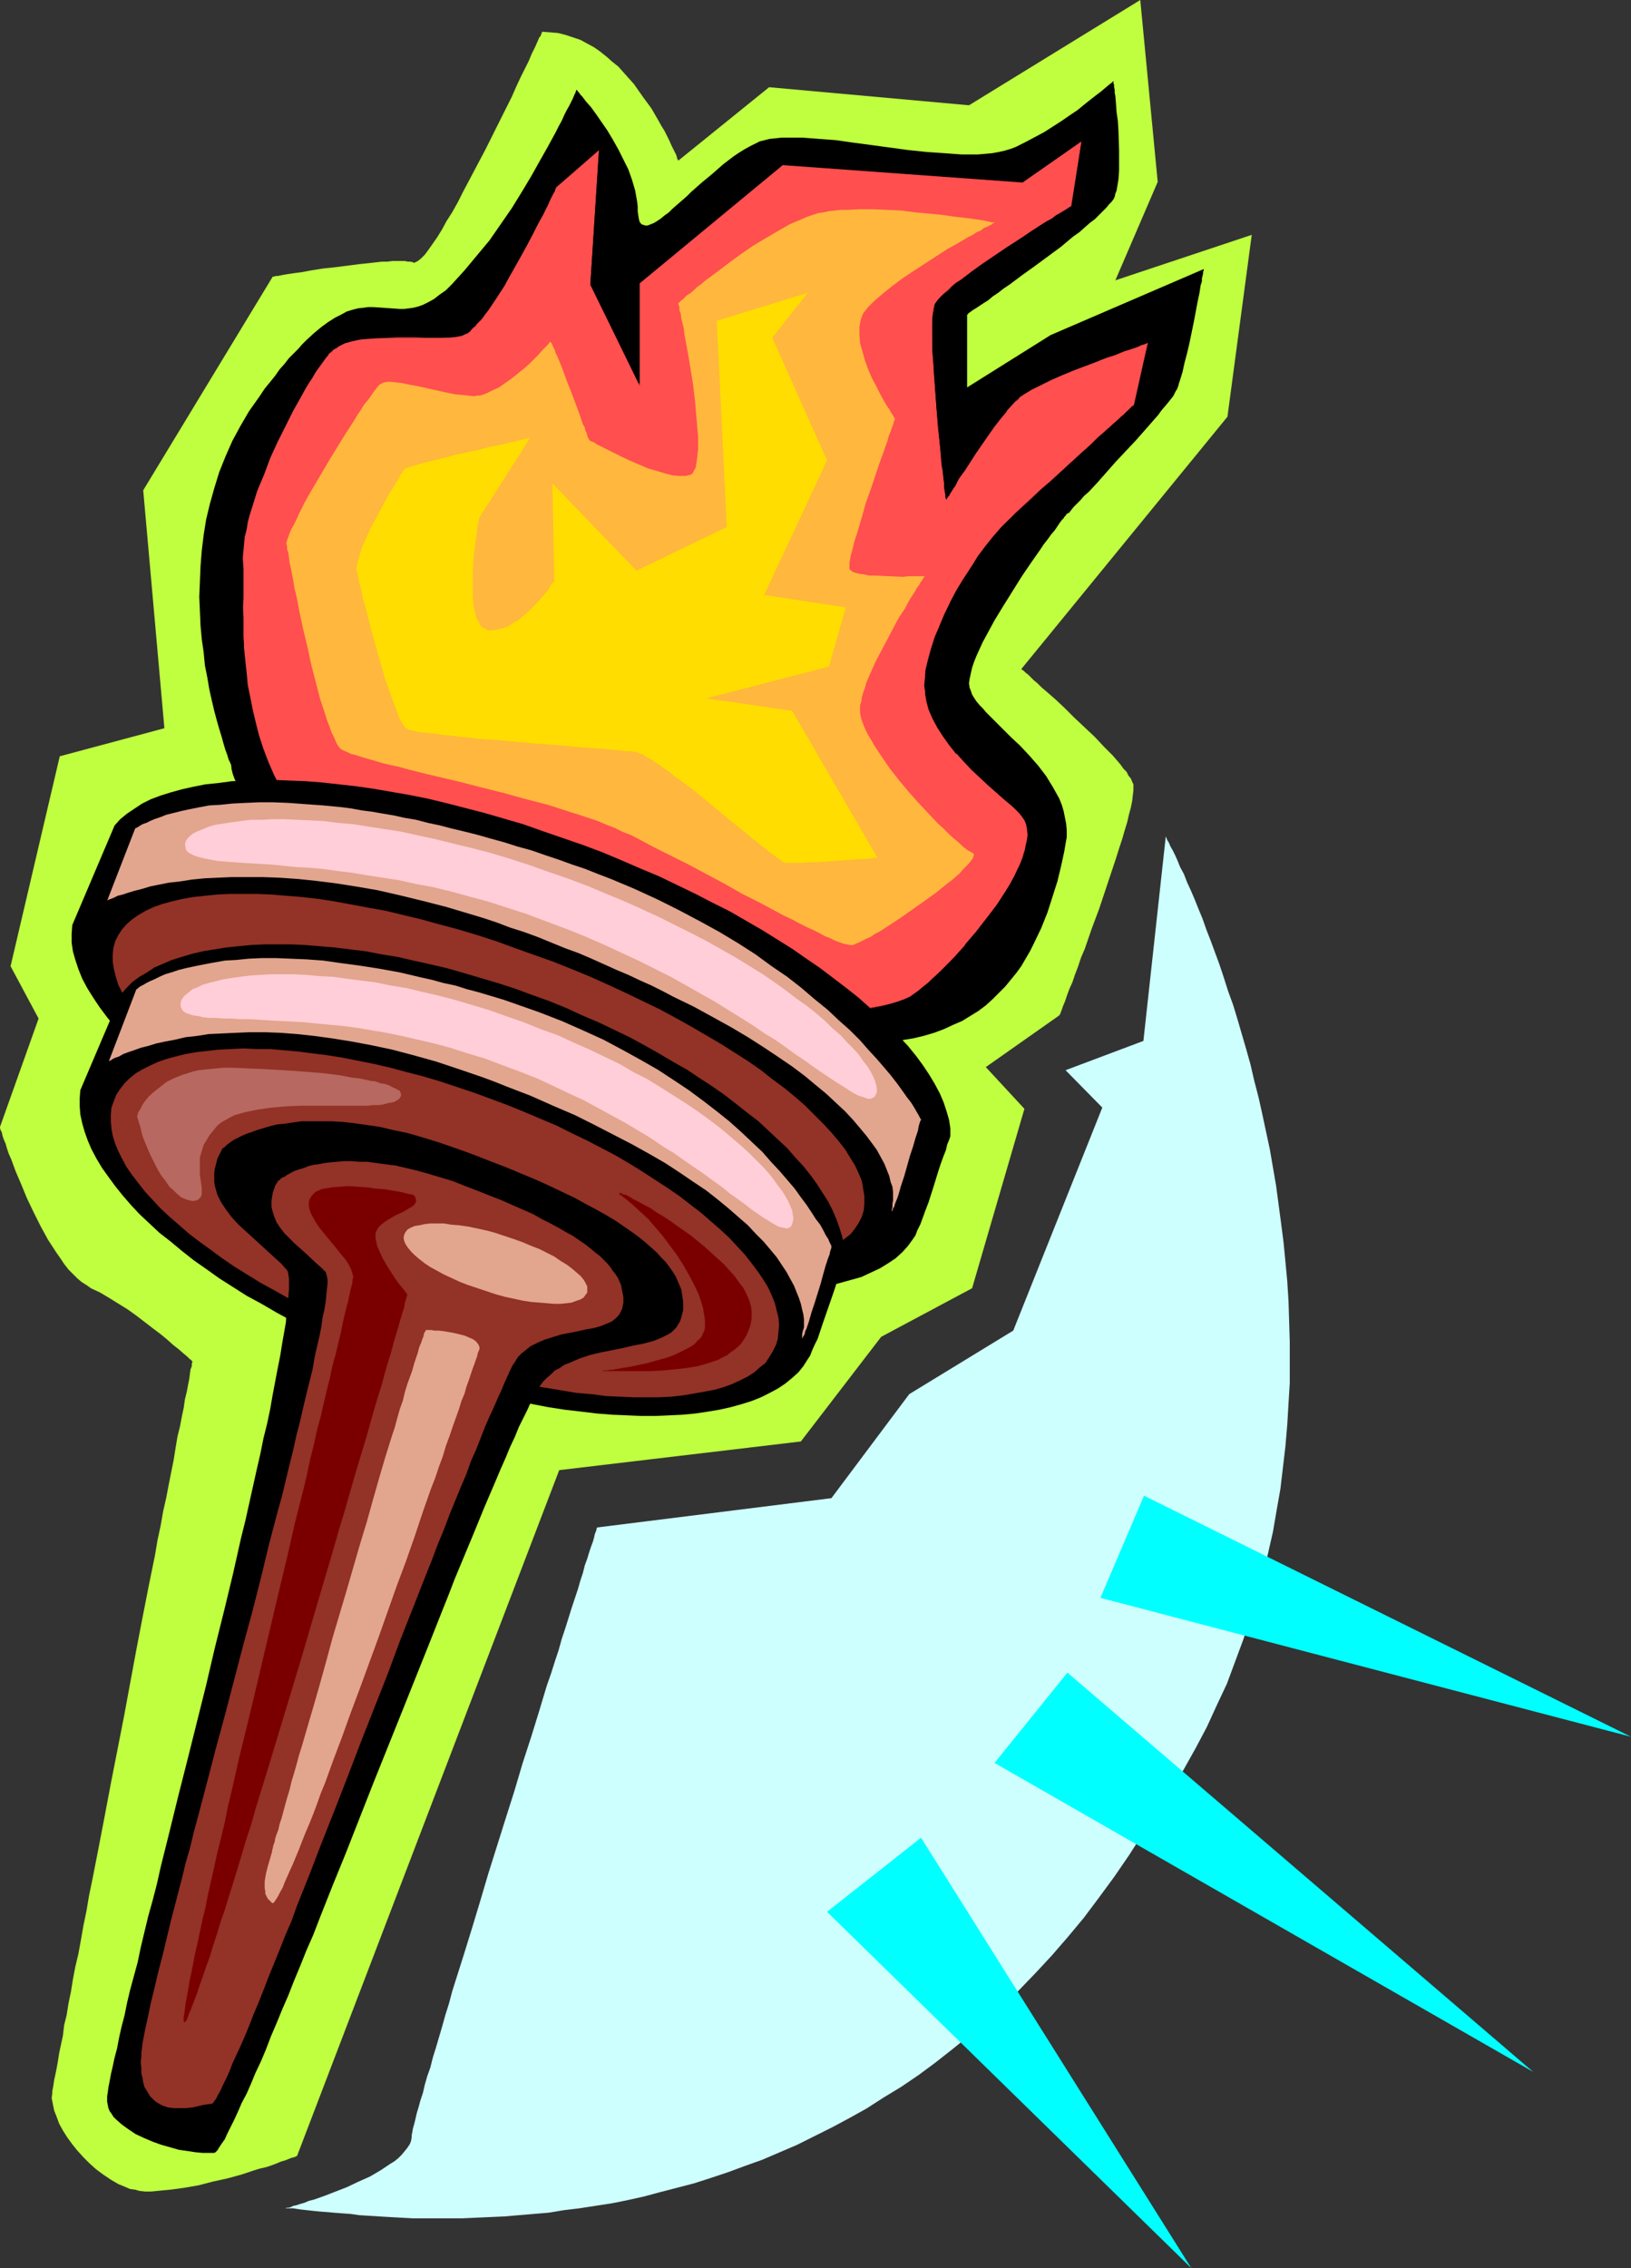
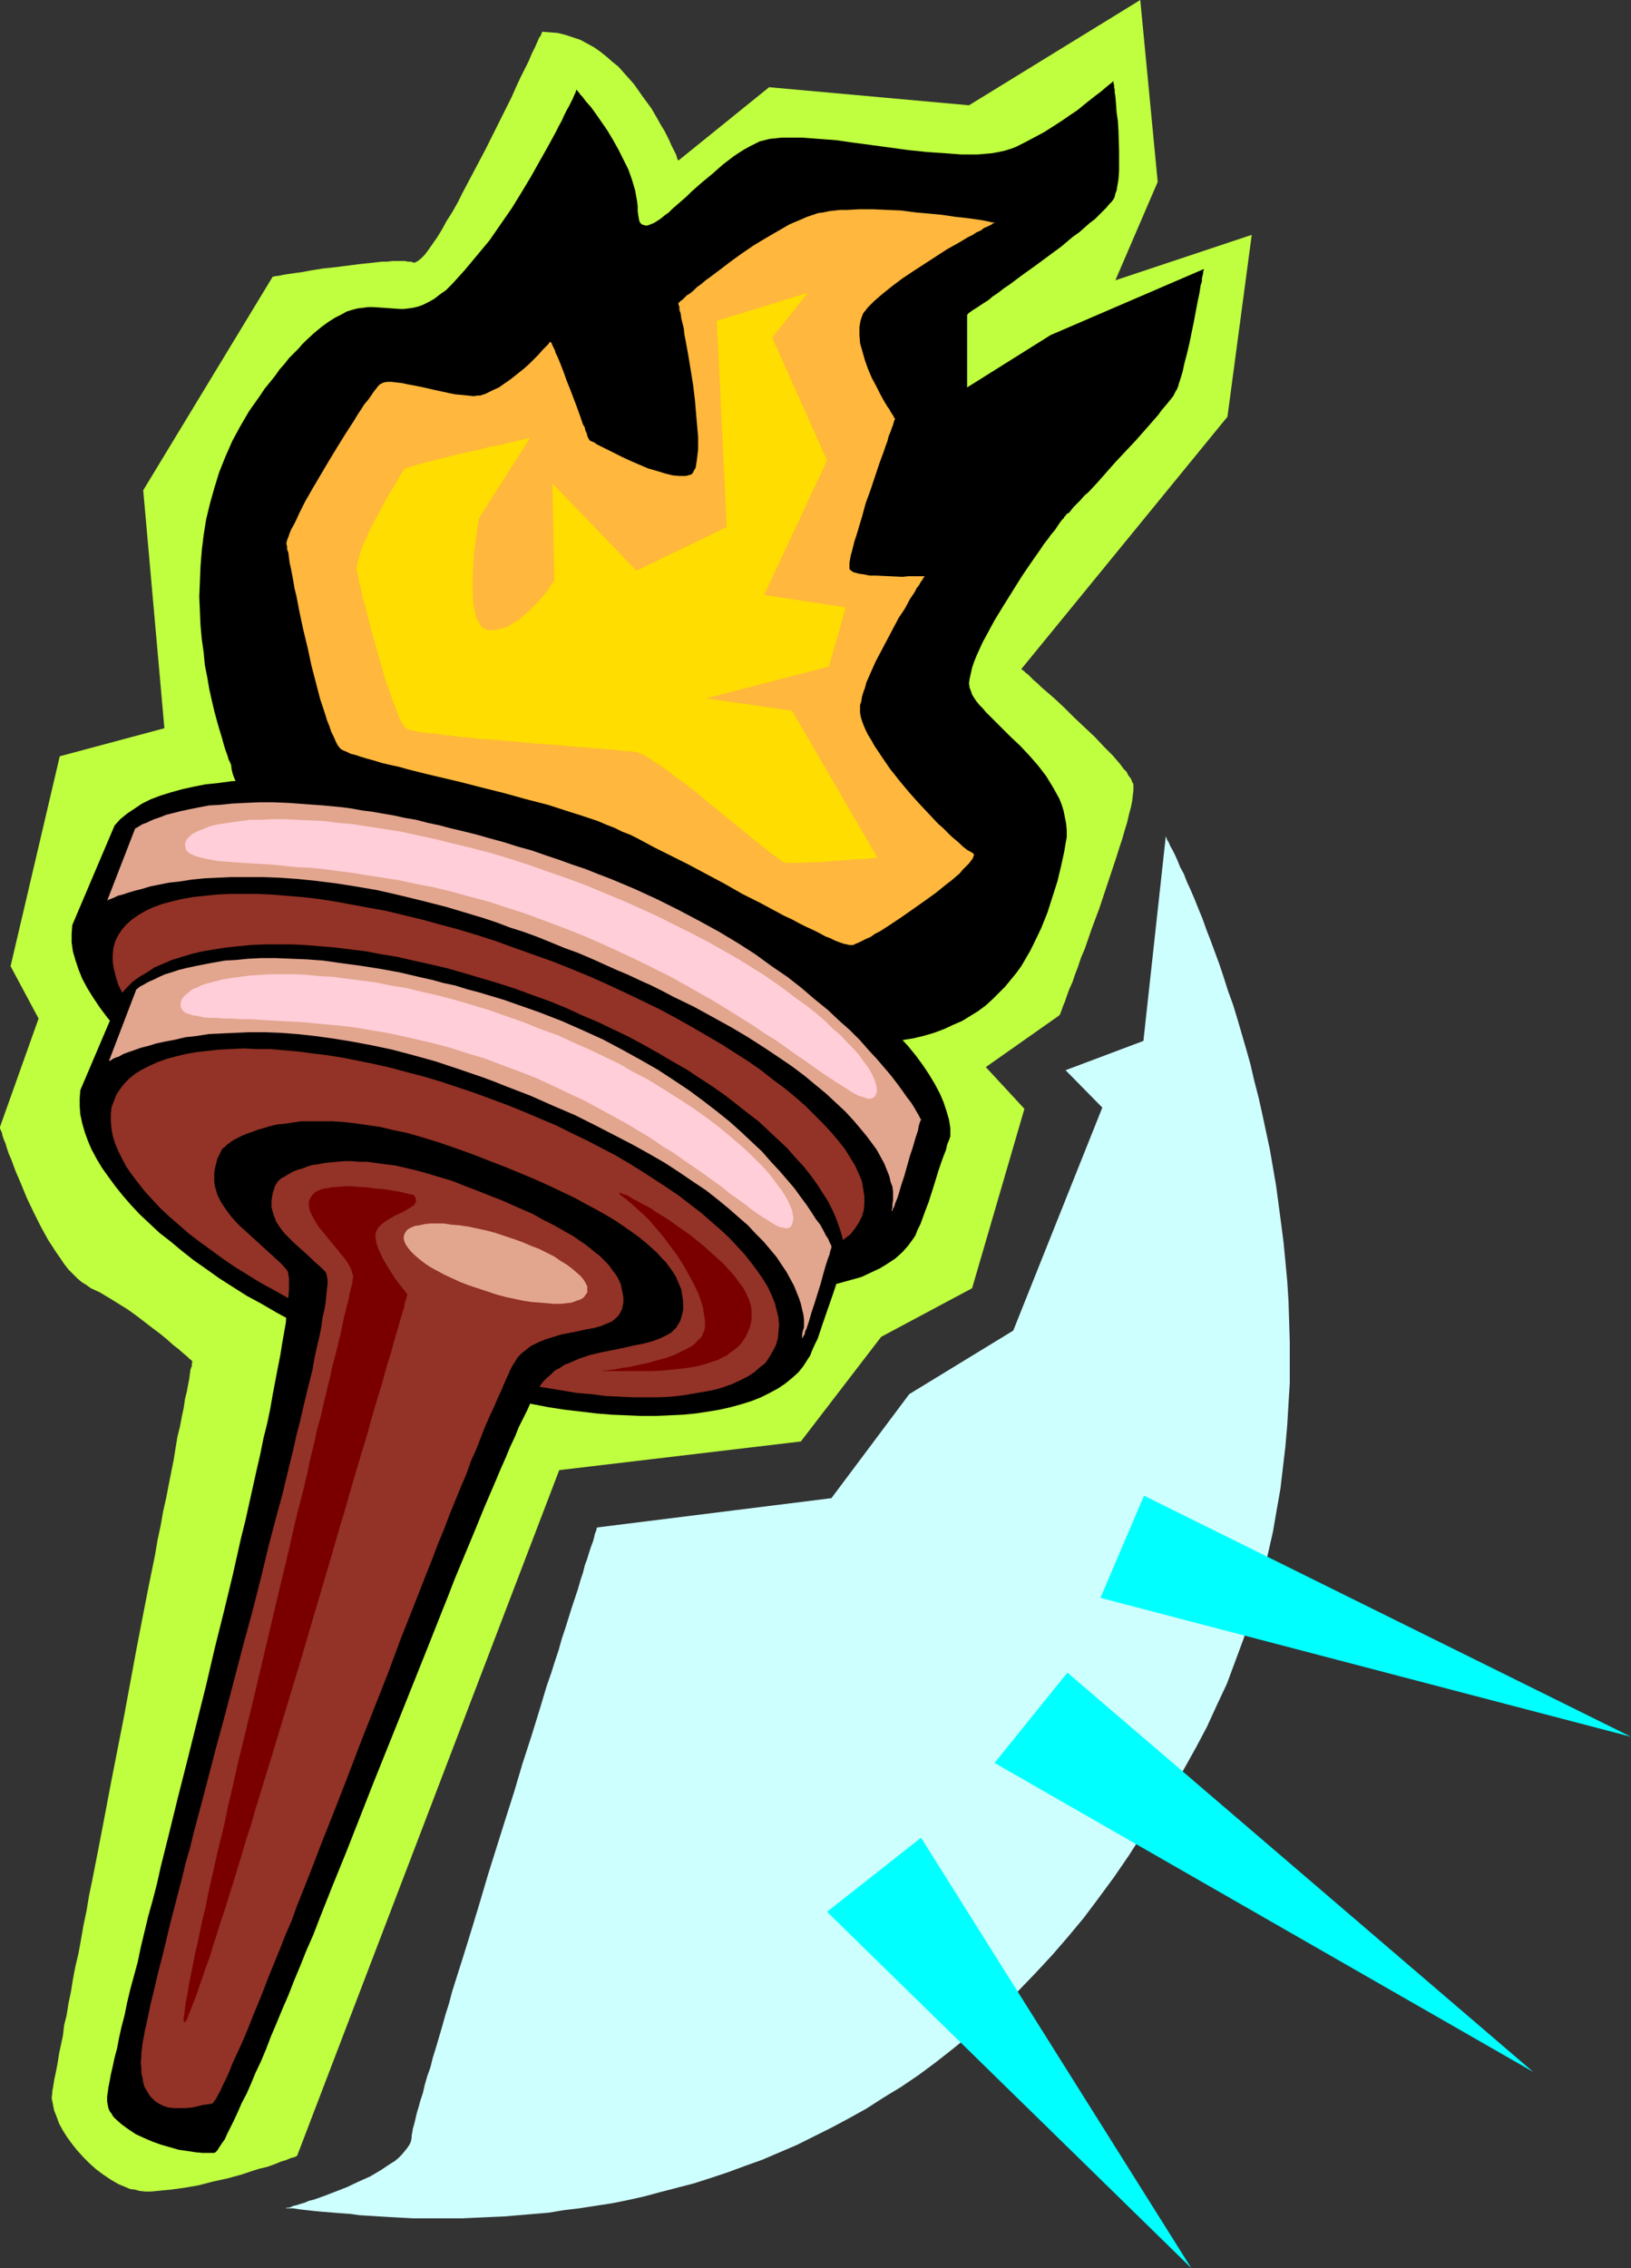
<svg xmlns="http://www.w3.org/2000/svg" xmlns:ns1="http://sodipodi.sourceforge.net/DTD/sodipodi-0.dtd" xmlns:ns2="http://www.inkscape.org/namespaces/inkscape" version="1.0" width="111.952mm" height="155.668mm" id="svg26" ns1:docname="Torch.wmf">
  <rect width="100%" height="100%" fill="#333333" stroke="none" />
  <ns1:namedview id="namedview26" pagecolor="#ffffff" bordercolor="#000000" borderopacity="0.25" ns2:showpageshadow="2" ns2:pageopacity="0.0" ns2:pagecheckerboard="0" ns2:deskcolor="#d1d1d1" ns2:document-units="mm" />
  <defs id="defs1">
    <pattern id="WMFhbasepattern" patternUnits="userSpaceOnUse" width="6" height="6" x="0" y="0" />
  </defs>
  <path style="fill:#bfff3f;fill-opacity:1;fill-rule:evenodd;stroke:none" d="m 140.719,8.241 v 0 l -0.162,0.162 v 0.162 l -0.162,0.323 -0.162,0.485 -0.323,0.323 -0.485,1.131 -0.646,1.454 -0.808,1.616 -0.808,1.939 -0.969,1.939 -1.131,2.262 -1.131,2.424 -1.131,2.585 -1.292,2.585 -2.747,5.494 -2.908,5.817 -2.908,5.494 -2.908,5.494 -1.292,2.585 -1.454,2.585 -1.454,2.262 -1.131,2.101 -1.292,2.101 -1.131,1.616 -1.131,1.616 -0.969,1.293 -0.969,0.97 -0.808,0.646 -0.646,0.323 -0.323,0.162 -0.323,-0.162 -0.646,-0.162 h -0.646 l -0.808,-0.162 h -3.231 l -1.292,0.162 h -1.292 l -2.908,0.323 -3.07,0.323 -6.301,0.808 -3.07,0.323 -3.07,0.485 -2.585,0.485 -1.292,0.162 -1.131,0.162 -1.131,0.162 -0.969,0.162 -0.808,0.162 -0.808,0.162 h -0.485 l -0.485,0.162 h -0.162 -0.162 l -33.604,55.426 5.493,61.728 -27.142,7.272 -12.763,54.456 7.27,13.574 L 0,292.318 v 0 0.323 l 0.162,0.485 0.323,0.646 0.162,0.808 0.323,0.97 0.485,1.131 0.323,1.131 0.485,1.454 0.646,1.454 1.131,3.07 1.454,3.393 1.454,3.555 1.777,3.717 1.777,3.555 1.939,3.555 2.1,3.232 1.131,1.616 0.969,1.454 1.131,1.454 1.131,1.131 1.131,1.131 1.131,0.97 1.292,0.808 1.131,0.808 2.423,1.131 2.423,1.454 4.685,2.909 2.262,1.616 2.1,1.616 2.1,1.616 1.939,1.454 1.777,1.454 1.616,1.454 1.454,1.131 1.292,1.131 0.969,0.808 0.323,0.323 0.323,0.323 0.323,0.162 0.162,0.323 h 0.162 v 0 0.162 l -0.162,0.485 v 0.646 l -0.323,0.808 -0.162,1.131 -0.162,1.293 -0.323,1.616 -0.323,1.778 -0.485,1.939 -0.323,2.262 -0.485,2.262 -0.485,2.585 -0.646,2.585 -0.485,2.909 -0.485,3.07 -0.646,3.232 -0.646,3.232 -0.646,3.393 -0.808,3.555 -0.646,3.717 -0.808,3.717 -0.646,3.878 -1.616,7.918 -1.616,8.241 -1.616,8.403 -1.616,8.726 -1.616,8.726 -3.393,17.29 -1.616,8.564 -1.616,8.403 -1.616,8.241 -0.808,3.878 -0.646,3.878 -0.808,3.878 -0.646,3.717 -0.646,3.555 -0.808,3.393 -0.646,3.393 -0.485,3.07 -0.646,3.07 -0.485,3.07 -0.646,2.585 -0.323,2.747 -0.485,2.262 -0.485,2.262 -0.323,2.101 -0.323,1.778 -0.323,1.616 -0.323,1.454 -0.162,1.131 -0.162,0.97 -0.162,0.808 v 0.485 l -0.162,1.293 0.323,1.616 0.323,1.616 0.646,1.616 0.646,1.778 0.969,1.778 1.131,1.778 1.292,1.778 1.292,1.616 1.616,1.778 1.616,1.616 1.616,1.454 1.939,1.454 1.939,1.293 1.939,1.131 1.939,0.808 1.131,0.485 1.292,0.162 1.131,0.323 1.454,0.162 h 1.616 l 1.616,-0.162 1.616,-0.162 1.777,-0.162 3.554,-0.485 3.716,-0.646 3.716,-0.97 3.716,-0.808 3.554,-0.97 3.393,-1.131 1.616,-0.485 1.454,-0.323 1.454,-0.485 1.292,-0.485 1.131,-0.485 1.131,-0.323 0.808,-0.323 0.808,-0.323 0.646,-0.162 0.485,-0.162 0.162,-0.162 h 0.162 l 68.017,-177.912 62.685,-7.433 20.841,-27.147 23.588,-12.604 13.571,-46.538 -10.017,-10.827 19.064,-13.412 v -0.162 h 0.162 l 0.162,-0.485 0.323,-0.808 0.323,-0.97 0.485,-1.131 0.485,-1.454 0.646,-1.778 0.808,-1.778 0.646,-1.939 0.808,-2.101 0.808,-2.424 0.969,-2.262 1.777,-5.171 1.939,-5.171 1.777,-5.333 1.777,-5.332 0.808,-2.424 0.808,-2.585 0.808,-2.424 0.646,-2.262 0.646,-2.101 0.485,-2.101 0.485,-1.778 0.323,-1.616 0.162,-1.454 0.162,-1.293 v -0.97 -0.646 l -0.323,-0.646 -0.323,-0.808 -0.646,-0.808 -0.485,-0.97 -0.808,-0.808 -0.808,-1.131 -0.969,-1.131 -0.969,-1.131 -2.262,-2.262 -2.423,-2.585 -5.331,-5.009 -2.585,-2.585 -2.423,-2.262 -2.423,-2.101 -1.131,-0.97 -0.969,-0.97 -0.969,-0.808 -0.808,-0.808 -0.646,-0.646 -0.646,-0.485 -0.485,-0.485 -0.485,-0.323 -0.162,-0.162 v 0 l 53.476,-65.444 6.301,-47.185 L 289.354,72.716 300.34,47.185 295.816,0 251.387,27.309 199.527,22.623 175.939,41.691 v -0.162 l -0.162,-0.162 -0.162,-0.485 -0.162,-0.646 -0.323,-0.646 -0.485,-0.97 -0.485,-0.97 -0.485,-1.131 -0.646,-1.293 -0.646,-1.293 -0.808,-1.293 -0.808,-1.454 -1.777,-3.07 -2.262,-3.07 -2.262,-3.232 -2.747,-3.07 -1.292,-1.454 -1.616,-1.293 -1.454,-1.293 -1.616,-1.293 -1.616,-1.131 -1.777,-0.97 -1.777,-0.97 -1.939,-0.646 -1.939,-0.646 -1.939,-0.485 -1.939,-0.162 z" id="path1" />
  <path style="fill:#000000;fill-opacity:1;fill-rule:evenodd;stroke:none" d="m 59.939,198.272 v 0 l -0.162,-0.162 v -0.162 l -0.162,-0.323 -0.323,-0.646 -0.323,-1.131 -0.485,-1.293 -0.485,-1.616 -0.485,-1.778 -0.646,-2.101 -0.646,-2.262 -0.646,-2.424 -0.646,-2.747 -0.646,-2.909 -0.485,-2.909 -0.646,-3.232 -0.323,-3.393 -0.485,-3.393 -0.323,-3.555 -0.162,-3.717 -0.162,-3.717 0.162,-3.878 0.162,-4.04 0.323,-4.04 0.485,-4.04 0.646,-4.04 0.969,-4.04 1.131,-4.04 1.292,-4.201 1.616,-4.04 1.777,-4.04 2.1,-3.878 2.262,-3.878 2.747,-3.878 1.292,-1.939 1.454,-1.778 1.292,-1.616 1.131,-1.616 1.292,-1.454 1.131,-1.454 1.131,-1.131 1.292,-1.293 0.969,-1.131 1.131,-1.131 1.939,-1.778 1.939,-1.616 1.777,-1.293 1.777,-1.131 1.616,-0.808 1.454,-0.808 1.616,-0.485 1.292,-0.323 1.454,-0.162 1.131,-0.162 h 1.292 l 2.423,0.162 4.524,0.323 h 1.131 l 1.292,-0.162 1.131,-0.162 1.292,-0.323 1.292,-0.485 1.292,-0.646 1.454,-0.808 1.454,-1.131 1.616,-1.131 1.616,-1.616 3.231,-3.555 3.231,-3.878 3.231,-3.878 2.908,-4.201 2.908,-4.201 2.585,-4.201 2.423,-4.04 2.262,-4.04 2.1,-3.717 0.969,-1.778 0.969,-1.778 0.808,-1.616 0.808,-1.454 0.646,-1.454 0.646,-1.293 0.646,-1.131 0.485,-0.97 0.485,-0.97 0.323,-0.808 0.323,-0.646 0.162,-0.485 v -0.162 l 0.162,-0.162 v 0.162 h 0.162 l 0.162,0.323 0.323,0.323 0.323,0.485 0.485,0.485 0.485,0.646 0.485,0.646 1.292,1.454 1.292,1.778 1.454,2.101 1.454,2.101 1.454,2.424 1.454,2.585 1.292,2.585 1.292,2.585 0.969,2.747 0.808,2.747 0.485,2.747 0.162,1.293 v 1.293 l 0.162,1.131 0.162,0.97 0.162,0.646 0.485,0.646 0.485,0.162 0.485,0.162 h 0.646 l 0.808,-0.323 0.808,-0.323 0.808,-0.485 0.969,-0.646 0.969,-0.808 1.131,-0.808 0.969,-0.97 2.423,-2.101 1.292,-1.131 1.131,-1.131 2.747,-2.424 2.747,-2.262 2.747,-2.424 2.747,-2.101 1.454,-0.97 1.292,-0.808 1.454,-0.808 1.292,-0.646 1.292,-0.646 1.292,-0.323 1.292,-0.323 1.616,-0.162 1.454,-0.162 h 1.777 1.777 1.939 l 2.1,0.162 2.1,0.162 4.362,0.323 4.524,0.646 2.423,0.323 2.423,0.323 9.532,1.293 4.685,0.485 4.685,0.323 4.362,0.323 h 4.201 l 1.939,-0.162 1.777,-0.162 1.777,-0.323 1.454,-0.323 1.616,-0.485 1.292,-0.485 2.585,-1.293 2.423,-1.293 2.423,-1.293 2.262,-1.454 2.262,-1.454 2.1,-1.454 1.939,-1.293 1.777,-1.454 1.616,-1.293 1.454,-1.131 1.292,-0.97 1.131,-0.97 0.969,-0.808 0.646,-0.485 0.162,-0.162 0.162,-0.162 0.162,-0.162 v 0 0.323 0.323 l 0.162,0.323 v 0.646 l 0.162,0.646 v 0.808 l 0.162,0.808 0.162,1.939 0.162,2.262 0.323,2.262 0.162,2.585 0.162,5.171 v 2.747 2.424 l -0.162,2.262 -0.323,1.939 -0.162,0.97 -0.323,0.808 -0.162,0.808 -0.323,0.646 -0.485,0.646 -0.646,0.646 -0.646,0.808 -0.969,0.97 -0.969,0.97 -1.131,1.131 -1.292,0.97 -1.292,1.131 -1.454,1.293 -1.616,1.131 -3.07,2.585 -6.786,5.009 -3.393,2.424 -3.231,2.424 -1.454,0.97 -1.454,1.131 -1.454,0.97 -1.131,0.97 -1.292,0.808 -0.969,0.646 -0.969,0.646 -0.808,0.485 -0.646,0.485 -0.485,0.323 -0.162,0.323 h -0.162 v 18.906 l 21.649,-13.574 39.744,-17.129 v 0.162 0.162 l -0.162,0.323 v 0.485 l -0.162,0.646 -0.162,0.646 v 0.808 l -0.323,0.97 -0.323,2.101 -0.485,2.262 -0.485,2.585 -0.485,2.585 -1.131,5.494 -0.646,2.747 -0.646,2.424 -0.485,2.262 -0.646,2.101 -0.323,0.97 -0.162,0.646 -0.323,0.808 -0.323,0.485 -0.323,0.646 -0.323,0.646 -0.646,0.808 -0.646,0.808 -0.808,0.97 -0.969,1.131 -0.808,1.131 -1.131,1.293 -2.262,2.585 -2.423,2.747 -5.17,5.494 -2.423,2.747 -2.423,2.747 -2.262,2.424 -1.131,0.97 -0.969,1.131 -0.969,0.97 -0.808,0.808 -0.646,0.808 -0.485,0.646 -0.646,0.323 -0.323,0.485 -0.162,0.162 -0.162,0.162 v 0 l -0.162,0.323 -0.485,0.485 -0.485,0.646 -0.646,0.97 -0.646,0.97 -0.969,1.131 -0.808,1.131 -1.131,1.454 -0.969,1.454 -1.131,1.616 -1.131,1.616 -2.423,3.555 -2.423,3.878 -2.423,3.878 -2.262,3.717 -2.1,3.878 -0.969,1.778 -0.808,1.778 -0.808,1.778 -0.646,1.616 -0.485,1.454 -0.323,1.454 -0.323,1.454 -0.162,1.131 0.162,1.131 0.323,0.808 0.323,0.97 0.485,0.808 0.646,0.97 0.808,0.97 0.808,0.808 0.808,0.97 2.1,2.101 2.1,2.101 2.262,2.262 2.423,2.262 2.423,2.585 2.262,2.585 2.1,2.747 1.777,2.909 0.808,1.454 0.808,1.454 0.646,1.616 0.485,1.616 0.323,1.616 0.323,1.616 0.162,1.778 v 1.778 l -0.323,1.778 -0.323,1.939 -0.808,3.717 -0.969,4.04 -1.292,4.04 -1.292,4.04 -1.616,4.04 -1.939,4.04 -0.969,1.939 -1.131,1.939 -1.131,1.939 -1.292,1.778 -1.454,1.778 -1.454,1.778 -1.616,1.616 -1.616,1.616 -1.777,1.616 -1.939,1.454 -2.1,1.293 -2.1,1.293 -2.262,0.97 -2.423,1.131 -2.585,0.97 -2.747,0.808 -2.747,0.646 -3.07,0.485 -3.231,0.485 -3.231,0.162 h -1.777 -1.939 -1.939 l -2.1,-0.162 -2.262,-0.323 -2.423,-0.323 -2.423,-0.323 -2.747,-0.323 -2.585,-0.485 -2.747,-0.485 -2.908,-0.646 -2.908,-0.646 -3.07,-0.808 -3.07,-0.646 -6.301,-1.616 -6.624,-1.939 -6.786,-1.939 -6.947,-2.101 -6.947,-2.262 -7.109,-2.424 -7.109,-2.747 -7.109,-2.585 -6.947,-2.747 -6.947,-2.909 -6.786,-2.909 -6.624,-2.909 -6.301,-3.07 -6.139,-3.07 -5.655,-3.07 -2.908,-1.454 -2.585,-1.616 -2.585,-1.454 -2.585,-1.616 -2.262,-1.454 -2.262,-1.454 -2.1,-1.616 -2.1,-1.454 -1.939,-1.454 -1.777,-1.454 -1.616,-1.616 -1.454,-1.293 -1.292,-1.454 -1.131,-1.454 -1.131,-1.293 -0.808,-1.454 -0.646,-1.293 -0.485,-1.293 -0.323,-1.293 z" id="path2" />
-   <path style="fill:#ff4f4f;fill-opacity:1;fill-rule:evenodd;stroke:none" d="m 144.112,48.477 v 0.162 l -0.162,0.323 -0.162,0.485 -0.323,0.646 -0.485,0.808 -0.485,1.131 -0.485,0.97 -0.646,1.293 -0.646,1.293 -0.646,1.454 -0.808,1.616 -0.808,1.616 -1.777,3.393 -1.939,3.393 -1.939,3.555 -2.1,3.393 -1.939,3.232 -1.131,1.616 -0.969,1.454 -0.969,1.293 -0.969,1.131 -0.969,1.131 -0.808,0.97 -0.808,0.808 -0.808,0.646 -0.808,0.323 -0.646,0.323 -1.616,0.323 -1.616,0.162 -1.939,0.162 h -4.524 l -2.423,-0.162 h -4.847 l -5.008,0.162 -2.423,0.162 -2.1,0.323 -2.1,0.323 -1.939,0.646 -1.616,0.646 -0.646,0.485 -0.646,0.485 -0.646,0.485 -0.646,0.808 -0.808,0.97 -0.808,0.97 -0.808,1.131 -0.808,1.454 -0.969,1.293 -0.969,1.616 -0.969,1.616 -0.969,1.778 -2.1,3.717 -1.939,3.878 -2.1,4.04 -1.777,4.201 -1.777,4.363 -1.616,4.201 -1.454,4.201 -0.485,2.101 -0.646,1.939 -0.323,1.939 -0.485,1.939 -0.162,1.616 -0.162,1.778 -0.162,1.616 0.162,1.454 v 1.616 7.918 2.262 2.585 2.747 l 0.162,2.747 0.162,2.909 0.162,2.909 0.323,3.07 0.323,3.232 0.646,3.232 0.646,3.232 0.808,3.393 0.969,3.393 0.969,3.232 1.292,3.555 1.616,3.393 1.616,3.393 1.939,3.393 2.1,3.393 2.262,3.393 2.585,3.232 2.908,3.232 3.231,3.232 3.393,3.07 1.939,1.454 1.777,1.616 2.1,1.454 2.1,1.454 2.1,1.293 2.262,1.454 2.262,1.293 2.423,1.454 5.008,2.424 5.008,2.424 5.008,2.262 5.17,1.939 5.17,1.939 5.17,1.778 5.17,1.616 5.008,1.454 5.17,1.293 5.17,1.293 5.008,0.97 5.008,0.97 5.008,0.808 4.685,0.646 4.847,0.646 4.685,0.485 4.524,0.323 4.201,0.323 4.201,0.162 h 4.201 3.877 3.716 l 3.554,-0.162 3.231,-0.323 3.07,-0.323 2.908,-0.323 2.585,-0.485 2.262,-0.646 2.1,-0.485 1.777,-0.646 1.616,-0.646 1.131,-0.808 0.969,-0.808 1.131,-0.97 1.292,-1.131 1.292,-1.131 1.292,-1.293 1.454,-1.293 2.747,-2.909 2.908,-3.232 2.908,-3.393 2.747,-3.393 2.585,-3.717 2.423,-3.555 0.969,-1.778 0.969,-1.778 0.969,-1.616 0.646,-1.778 0.808,-1.616 0.485,-1.616 0.323,-1.616 0.323,-1.454 v -1.293 -1.454 l -0.323,-1.131 -0.323,-1.131 -0.646,-0.97 -0.808,-0.97 -1.939,-1.778 -2.1,-1.778 -4.201,-3.717 -4.201,-4.04 -1.939,-1.939 -1.939,-2.262 -1.777,-2.101 -1.616,-2.262 -1.454,-2.262 -1.292,-2.424 -0.969,-2.424 -0.646,-2.424 -0.323,-1.131 v -1.293 l -0.162,-1.293 v -1.131 l 0.323,-2.747 0.646,-2.747 0.808,-2.909 0.969,-2.909 1.131,-3.07 1.292,-3.07 1.616,-3.07 1.616,-2.909 1.777,-3.07 1.777,-2.909 1.939,-2.747 1.939,-2.747 1.939,-2.424 1.939,-2.262 1.939,-2.101 1.939,-1.778 1.939,-1.778 2.262,-2.101 2.262,-2.101 2.585,-2.262 5.008,-4.686 2.585,-2.262 2.423,-2.262 2.423,-2.101 2.1,-2.101 2.1,-1.778 0.808,-0.808 0.808,-0.646 0.808,-0.808 0.646,-0.646 0.646,-0.485 0.485,-0.485 0.323,-0.323 0.323,-0.162 0.162,-0.162 v -0.162 l 3.716,-16.159 h -0.162 -0.162 l -0.323,0.162 -0.646,0.162 -0.485,0.323 -0.808,0.162 -0.808,0.323 -0.808,0.323 -1.131,0.323 -0.969,0.485 -2.423,0.808 -2.423,0.97 -2.747,0.97 -5.655,2.262 -2.747,1.131 -2.585,1.131 -2.423,1.131 -2.1,0.97 -0.969,0.485 -0.808,0.485 -0.808,0.485 -0.646,0.485 -0.646,0.485 -0.646,0.485 -0.646,0.646 -0.646,0.808 -1.616,1.778 -1.616,1.939 -1.616,2.101 -1.616,2.262 -3.231,4.686 -1.616,2.262 -1.292,2.262 -1.292,1.939 -1.131,1.778 -0.485,0.808 -0.485,0.646 -0.323,0.646 -0.323,0.485 -0.323,0.485 -0.162,0.323 v 0.162 h -0.162 v 0 -0.485 -0.485 l -0.162,-0.97 -0.162,-0.97 -0.162,-1.293 -0.162,-1.293 -0.162,-1.616 -0.162,-1.616 -0.162,-1.778 -0.162,-1.939 -0.323,-2.101 -0.323,-4.201 -0.485,-4.525 -0.646,-8.888 -0.162,-4.363 -0.162,-1.939 v -1.939 l -0.162,-1.778 v -3.232 l 0.162,-1.454 0.162,-1.293 0.162,-0.97 0.162,-0.808 0.162,-0.646 0.323,-0.646 0.485,-0.485 0.646,-0.808 0.808,-0.646 0.969,-0.808 1.131,-0.97 1.131,-0.97 1.292,-0.97 2.585,-1.939 3.07,-2.101 6.301,-4.363 3.07,-2.101 3.07,-1.939 2.908,-1.778 1.131,-0.808 1.292,-0.808 1.131,-0.646 0.969,-0.646 0.969,-0.485 0.646,-0.485 0.646,-0.323 0.485,-0.323 0.162,-0.162 h 0.162 l 2.585,-17.29 -15.348,10.827 -62.362,-4.525 -36.997,30.702 V 99.702 l -12.763,-25.855 2.262,-35.227 z" id="path3" />
  <path style="fill:#000000;fill-opacity:1;fill-rule:evenodd;stroke:none" d="m 144.112,48.477 -0.162,0.162 v 0.323 l -0.323,0.485 -0.323,0.646 -0.323,0.808 -0.485,0.97 -0.646,1.131 -0.485,1.293 -0.808,1.293 -0.646,1.454 -0.808,1.454 -0.808,1.616 -1.777,3.393 -1.939,3.555 -1.939,3.555 -2.1,3.393 -1.939,3.232 -0.969,1.454 -0.969,1.454 -0.969,1.454 -1.131,1.131 h 0.162 l -0.969,1.131 v 0 l -0.969,0.97 h 0.162 l -0.969,0.808 v -0.162 l -0.808,0.646 -0.646,0.485 -0.808,0.162 h 0.162 l -1.616,0.323 -1.616,0.162 -1.939,0.162 h -4.524 -2.423 -4.847 -5.008 l -2.423,0.162 -2.1,0.323 -2.1,0.323 v 0 l -1.939,0.646 -1.616,0.646 -0.646,0.485 -0.646,0.485 v 0 l -0.646,0.646 -0.646,0.808 h -0.162 l -0.646,0.808 -0.808,1.131 -0.808,1.131 -0.969,1.293 -0.969,1.454 -0.969,1.454 -0.969,1.778 -0.969,1.616 -1.939,3.717 -2.1,4.04 -1.939,4.04 -1.939,4.201 -1.777,4.363 -1.616,4.201 -1.454,4.201 -0.485,1.939 v 0.162 l -0.485,1.939 -0.485,1.939 -0.323,1.939 -0.323,1.616 -0.162,1.778 -0.162,1.616 0.162,1.454 v 1.616 7.918 2.262 2.585 2.747 l 0.162,2.747 0.162,2.909 0.162,2.909 0.323,3.07 0.485,3.232 0.485,3.232 0.646,3.232 0.808,3.393 v 0 l 0.969,3.393 1.131,3.393 1.292,3.393 1.454,3.393 1.616,3.393 1.939,3.393 2.1,3.393 2.423,3.393 2.585,3.232 v 0 l 2.908,3.232 3.07,3.232 3.554,3.07 v 0 l 1.777,1.616 1.939,1.454 1.939,1.454 2.1,1.454 2.1,1.454 2.262,1.293 2.423,1.454 2.423,1.293 5.008,2.585 4.847,2.424 5.17,2.101 5.008,2.101 5.17,1.939 5.17,1.778 5.17,1.616 5.17,1.454 5.17,1.293 v 0 l 5.17,1.293 5.008,0.97 5.008,0.97 5.008,0.808 4.685,0.646 4.847,0.646 4.685,0.485 4.524,0.323 4.201,0.323 4.201,0.162 h 4.201 3.877 l 3.716,-0.162 3.554,-0.162 3.231,-0.162 3.07,-0.323 2.908,-0.485 2.585,-0.485 2.262,-0.485 h 0.162 l 2.1,-0.485 1.777,-0.646 1.454,-0.808 1.131,-0.646 1.131,-0.808 1.131,-0.97 1.131,-1.131 v 0 l 1.292,-1.131 1.292,-1.293 1.454,-1.293 2.908,-3.07 2.747,-3.07 h 0.162 l 2.747,-3.393 2.747,-3.555 2.747,-3.555 2.262,-3.555 1.131,-1.939 0.969,-1.616 0.969,-1.778 0.646,-1.778 0.646,-1.616 0.646,-1.616 v 0 l 0.323,-1.616 0.323,-1.454 v -1.293 -1.454 l -0.323,-1.293 -0.485,-1.131 -0.646,-0.97 -0.808,-0.808 v 0 l -1.939,-1.778 -1.939,-1.778 -4.201,-3.878 -4.201,-3.878 -2.1,-2.101 -1.939,-2.101 h 0.162 l -1.777,-2.262 -1.777,-2.262 -1.454,-2.262 -1.131,-2.262 -0.969,-2.424 -0.808,-2.424 v 0 l -0.162,-1.131 -0.162,-1.293 v -1.293 -1.131 l 0.323,-2.747 0.485,-2.747 v 0.162 l 0.808,-2.909 0.969,-3.07 1.292,-3.07 1.292,-3.07 1.616,-3.07 1.616,-2.909 1.777,-3.07 1.777,-2.909 1.939,-2.747 1.939,-2.585 1.939,-2.585 1.939,-2.262 v 0 l 1.777,-2.101 1.939,-1.778 1.939,-1.778 2.262,-2.101 2.423,-2.101 2.423,-2.262 5.17,-4.686 2.423,-2.262 2.585,-2.101 2.262,-2.262 2.262,-1.939 1.939,-1.778 v 0 l 0.969,-0.808 v 0 l 0.808,-0.808 0.646,-0.646 0.808,-0.646 0.485,-0.485 0.485,-0.485 v 0 l 0.485,-0.323 0.162,-0.323 v 0 l 0.323,-0.162 3.554,-16.482 h -0.162 l -0.323,0.162 -0.808,0.162 -0.646,0.323 -0.646,0.162 -0.808,0.323 -0.969,0.323 -0.969,0.323 -0.969,0.485 -2.423,0.808 -2.585,0.97 -2.747,0.97 -5.493,2.262 -2.747,1.131 -2.585,1.131 -2.423,1.131 -2.1,0.97 -0.969,0.646 v 0.162 l 0.969,-0.485 2.262,-1.131 2.262,-1.131 2.585,-1.131 2.747,-1.131 5.655,-2.101 2.747,-1.131 2.585,-0.808 2.262,-0.97 1.131,-0.323 0.969,-0.323 0.969,-0.323 0.808,-0.323 0.646,-0.323 0.646,-0.162 0.808,-0.323 0.323,-0.162 h -0.162 0.162 -0.162 l -3.554,16.159 v 0 l -0.162,0.162 v 0 l -0.323,0.162 -0.485,0.485 v 0 l -0.485,0.485 -0.485,0.485 -0.646,0.646 -0.808,0.646 -0.808,0.808 v 0 l -0.969,0.808 v 0 l -1.939,1.778 -2.262,1.939 -2.262,2.262 -2.423,2.101 -2.585,2.424 -5.17,4.686 -2.423,2.101 -2.423,2.262 -2.1,1.939 -1.939,1.778 -1.939,1.939 -1.939,1.939 v 0 l -2.1,2.424 -1.939,2.424 -1.939,2.585 -1.777,2.909 -1.939,2.909 -1.777,2.909 -1.616,3.07 -1.454,3.07 -1.292,3.07 -1.292,2.909 -0.969,3.07 -0.808,2.909 v 0 l -0.646,2.747 -0.162,2.747 -0.162,1.131 0.162,1.293 0.162,1.293 0.162,1.131 v 0.162 l 0.646,2.424 0.969,2.262 1.292,2.424 1.454,2.262 1.616,2.262 1.777,2.262 h 0.162 l 1.939,2.101 1.939,2.101 4.201,3.878 4.201,3.717 2.1,1.778 1.777,1.778 v 0 l 0.808,0.97 0.646,0.97 0.485,1.131 v 0 l 0.162,1.131 0.162,1.454 -0.162,1.293 -0.323,1.454 -0.323,1.616 v -0.162 l -0.485,1.616 -0.646,1.778 -0.808,1.616 -0.808,1.778 -0.969,1.778 -1.131,1.778 -2.262,3.555 -2.747,3.555 -2.747,3.555 -2.908,3.393 h 0.162 l -2.908,3.232 -2.908,2.909 -1.292,1.293 -1.454,1.293 -1.131,1.131 v 0 l -1.292,0.97 -1.131,0.97 -1.131,0.808 -1.131,0.808 -1.454,0.646 -1.777,0.646 -2.1,0.646 v 0 l -2.262,0.485 -2.585,0.485 -2.908,0.323 -3.07,0.323 -3.231,0.323 -3.554,0.162 -3.716,0.162 h -3.877 l -4.201,-0.162 -4.201,-0.162 -4.201,-0.162 -4.524,-0.485 -4.685,-0.485 -4.847,-0.485 -4.685,-0.808 -5.008,-0.808 -5.008,-0.808 -5.008,-1.131 -5.17,-1.131 h 0.162 l -5.17,-1.454 -5.17,-1.454 -5.17,-1.616 -5.17,-1.616 -5.17,-1.939 -5.008,-2.101 -5.17,-2.262 -5.008,-2.262 -5.008,-2.585 -2.423,-1.293 -2.262,-1.454 -2.262,-1.454 -2.1,-1.293 -2.1,-1.454 -1.939,-1.454 -1.939,-1.454 -1.777,-1.616 v 0 l -3.554,-3.07 -3.07,-3.07 -2.908,-3.232 v 0 l -2.585,-3.393 -2.423,-3.393 -1.939,-3.232 -1.939,-3.555 -1.777,-3.393 -1.454,-3.393 -1.292,-3.393 -1.131,-3.393 -0.808,-3.232 v 0 l -0.808,-3.393 -0.646,-3.232 -0.646,-3.232 -0.323,-3.232 -0.323,-3.07 -0.323,-2.909 -0.162,-2.909 v -2.747 -2.747 l -0.162,-2.585 0.162,-2.262 v -7.918 l -0.162,-1.616 v -1.454 l 0.162,-1.616 0.162,-1.778 0.162,-1.616 0.485,-1.939 0.323,-1.939 0.485,-1.939 v 0 l 0.646,-1.939 1.292,-4.201 1.777,-4.201 1.616,-4.363 1.939,-4.201 2.1,-4.201 1.939,-3.878 2.1,-3.717 0.969,-1.778 0.969,-1.616 0.969,-1.454 0.808,-1.454 0.969,-1.293 0.808,-1.131 0.808,-1.131 0.808,-0.97 h -0.162 l 0.808,-0.646 0.646,-0.646 v 0 l 0.646,-0.323 0.646,-0.485 1.616,-0.808 1.777,-0.485 v 0 l 2.1,-0.485 2.1,-0.162 2.423,-0.162 5.008,-0.162 h 4.847 2.423 4.524 1.939 l 1.616,-0.162 1.616,-0.323 0.646,-0.323 0.808,-0.323 0.808,-0.646 v -0.162 l 0.808,-0.808 h 0.162 l 0.808,-0.97 v 0 l 0.969,-0.97 v 0 l 0.969,-1.293 0.969,-1.293 0.969,-1.454 0.969,-1.454 2.1,-3.232 1.939,-3.555 1.939,-3.393 1.939,-3.555 1.777,-3.393 0.808,-1.616 0.808,-1.454 0.808,-1.454 0.646,-1.293 0.646,-1.293 0.485,-1.131 0.485,-0.97 0.485,-0.97 0.323,-0.485 0.162,-0.646 0.162,-0.162 v -0.162 0 z" id="path4" />
-   <path style="fill:#000000;fill-opacity:1;fill-rule:evenodd;stroke:none" d="m 267.543,100.994 -0.969,0.323 -0.646,0.485 -1.292,0.97 v 0 l -0.646,0.646 -0.646,0.646 -0.808,0.646 -1.454,1.778 h -0.162 l -1.454,1.939 -1.616,2.262 -1.777,2.262 -3.231,4.686 -2.908,4.363 -1.292,2.101 -1.131,1.778 -0.485,0.646 -0.485,0.808 -0.323,0.646 -0.323,0.485 -0.162,0.323 -0.162,0.485 -0.162,0.162 v 0 0 h 0.162 v 0 -0.485 l -0.162,-0.485 v -0.97 l -0.162,-0.97 -0.162,-1.293 -0.162,-1.293 -0.162,-1.616 -0.162,-1.616 -0.323,-1.778 -0.162,-1.939 -0.162,-2.101 -0.485,-4.201 -0.323,-4.525 -0.646,-8.888 -0.323,-4.363 v -1.939 -1.939 l -0.162,-1.778 v -3.232 l 0.162,-1.454 v -1.293 l 0.162,-0.97 0.162,-0.808 v 0 l 0.323,-0.646 0.323,-0.485 0.485,-0.646 v 0 l 0.646,-0.646 0.808,-0.808 v 0 l 0.808,-0.808 v 0 l 1.131,-0.97 v 0.162 l 1.131,-0.97 1.292,-0.97 2.747,-1.939 2.908,-2.262 6.301,-4.201 3.231,-2.101 2.908,-1.939 2.908,-1.778 1.292,-0.808 1.131,-0.808 1.131,-0.646 1.131,-0.646 0.808,-0.485 0.808,-0.485 0.485,-0.323 0.485,-0.323 0.162,-0.162 0.323,-0.162 2.585,-17.613 -15.51,10.988 v 0 l -62.362,-4.525 -37.159,30.864 V 99.702 l 0.162,-0.162 -12.602,-25.693 v 0 l 2.262,-35.55 -11.471,10.18 0.162,0.162 11.309,-9.857 -0.162,-0.162 -2.262,35.227 12.763,26.178 v -26.663 0.162 l 37.159,-30.702 h -0.162 l 62.362,4.525 15.51,-10.827 -0.162,-0.162 -2.747,17.29 v -0.162 0 l -0.323,0.162 -0.485,0.323 -0.485,0.323 -0.808,0.485 -0.808,0.485 -1.131,0.646 -0.969,0.808 -1.292,0.646 -1.292,0.808 -2.747,1.778 -3.07,2.101 -3.07,1.939 -6.462,4.363 -2.908,2.101 -2.747,2.101 -1.292,0.808 -1.131,0.97 v 0 l -0.969,0.97 v 0 l -0.969,0.808 v 0 l -0.808,0.808 -0.646,0.646 v 0 l -0.485,0.646 -0.485,0.646 -0.162,0.646 v 0 l -0.162,0.808 -0.162,0.97 -0.162,1.293 v 1.454 3.232 1.778 1.939 l 0.162,1.939 0.323,4.363 0.646,8.888 0.323,4.525 0.485,4.201 0.162,2.101 0.162,1.939 0.162,1.778 0.323,1.616 0.162,1.616 0.162,1.293 v 1.293 l 0.162,0.97 0.162,0.97 v 0.485 l 0.162,0.485 v 0.323 l 0.162,-0.323 0.162,-0.162 0.162,-0.323 0.323,-0.323 0.323,-0.646 0.323,-0.485 0.485,-0.808 0.485,-0.646 0.969,-1.939 1.454,-1.939 2.908,-4.525 3.231,-4.686 1.616,-2.262 1.616,-2.101 1.616,-1.939 h -0.162 l 1.616,-1.778 0.646,-0.646 0.808,-0.646 0.485,-0.646 v 0 l 1.292,-0.808 0.808,-0.485 0.808,-0.485 z" id="path5" />
  <path style="fill:#000000;fill-opacity:1;fill-rule:evenodd;stroke:none" d="m 236.847,321.405 -1.292,1.778 -1.454,1.616 -1.777,1.616 -1.939,1.293 -2.1,1.293 -2.423,1.131 -2.423,1.131 -2.908,0.808 -2.908,0.808 -3.07,0.808 -3.393,0.485 -3.393,0.485 -3.716,0.323 -3.716,0.162 h -3.877 -4.039 l -4.201,-0.162 -4.362,-0.162 -4.524,-0.485 -4.524,-0.485 -4.524,-0.646 -4.847,-0.808 -4.847,-0.808 -4.847,-1.131 -5.008,-0.97 -5.17,-1.293 -5.008,-1.454 -5.331,-1.293 -5.17,-1.616 -5.331,-1.778 -5.331,-1.778 -5.331,-1.939 -5.331,-2.101 -5.331,-2.101 -5.008,-2.262 -5.008,-2.101 -5.008,-2.262 -4.685,-2.424 -4.685,-2.424 -4.524,-2.424 -4.362,-2.424 -4.201,-2.585 -4.201,-2.585 -3.877,-2.585 -3.877,-2.585 -3.554,-2.585 -3.554,-2.585 -3.231,-2.585 -3.07,-2.585 -2.908,-2.747 -2.747,-2.585 -2.585,-2.747 -2.423,-2.585 -2.1,-2.585 -1.939,-2.585 -1.616,-2.424 -1.616,-2.585 -1.292,-2.424 -0.969,-2.424 -0.808,-2.424 -0.646,-2.262 -0.323,-2.262 v -2.262 l 0.162,-2.262 10.986,-25.855 1.454,-1.616 1.777,-1.454 1.939,-1.293 1.939,-1.293 2.262,-1.131 2.585,-0.97 2.585,-0.808 2.908,-0.808 2.908,-0.646 3.231,-0.646 3.231,-0.323 3.554,-0.485 3.554,-0.162 3.716,-0.162 h 3.877 l 3.877,0.162 4.201,0.162 4.201,0.323 4.362,0.485 4.362,0.485 4.524,0.646 4.685,0.808 4.685,0.808 4.847,0.97 4.685,1.131 5.008,1.293 5.008,1.293 5.008,1.454 5.008,1.454 5.008,1.778 5.17,1.778 5.17,1.778 5.17,1.939 5.008,2.101 4.847,2.101 5.008,2.101 4.685,2.262 4.685,2.262 4.362,2.262 4.524,2.262 4.201,2.424 4.201,2.424 3.877,2.424 3.877,2.424 3.716,2.585 3.554,2.424 3.393,2.585 3.393,2.585 3.07,2.424 2.908,2.585 2.747,2.585 2.585,2.424 2.423,2.585 2.262,2.424 2.1,2.585 1.777,2.424 1.616,2.424 1.454,2.424 1.292,2.424 0.969,2.262 0.808,2.424 0.646,2.262 0.323,2.101 v 2.101 l -0.323,0.97 -0.485,1.131 -0.323,1.454 -0.646,1.616 -0.646,1.778 -0.646,1.939 -1.292,4.201 -1.292,4.04 -0.808,2.101 -0.646,1.778 -0.646,1.778 -0.808,1.616 -0.485,1.293 z" id="path6" />
  <path style="fill:#933226;fill-opacity:1;fill-rule:evenodd;stroke:none" d="m 138.618,247.719 5.008,1.778 4.847,1.939 4.685,1.939 4.685,2.101 4.524,2.101 4.362,2.101 4.362,2.101 4.201,2.262 4.039,2.262 3.877,2.262 3.877,2.262 3.554,2.262 3.554,2.262 3.231,2.262 3.07,2.424 3.07,2.262 2.747,2.262 2.585,2.262 2.423,2.424 2.262,2.262 2.1,2.262 1.777,2.101 1.777,2.262 1.292,2.101 1.292,2.101 0.969,2.101 0.808,1.939 0.323,1.939 0.323,1.939 v 1.939 l -0.162,1.778 -0.485,1.616 -0.808,1.616 -0.969,1.454 -1.131,1.454 -1.454,1.131 -1.616,1.293 -1.939,0.97 -2.1,0.97 -2.262,0.808 -2.423,0.646 -2.585,0.646 -2.908,0.485 -3.07,0.323 -3.07,0.323 -3.393,0.162 h -3.554 -3.554 l -3.716,-0.162 -3.877,-0.323 -4.039,-0.323 -4.201,-0.485 -4.201,-0.646 -4.362,-0.808 -4.362,-0.808 -4.524,-0.808 -4.685,-1.131 -4.685,-1.131 -4.685,-1.293 -4.847,-1.293 -4.847,-1.454 -4.847,-1.616 -5.008,-1.616 -5.008,-1.778 -4.847,-1.939 -5.008,-1.939 -4.685,-1.939 -4.685,-2.101 -4.524,-2.101 -4.362,-2.101 -4.362,-2.262 -4.201,-2.101 -4.039,-2.262 -3.877,-2.262 -3.877,-2.262 -3.554,-2.262 -3.393,-2.262 -3.393,-2.262 -3.07,-2.424 -3.07,-2.262 -2.747,-2.262 -2.585,-2.424 -2.423,-2.262 -2.262,-2.262 -2.1,-2.262 -1.777,-2.101 -1.616,-2.101 -1.454,-2.262 -1.292,-2.101 -0.969,-1.939 -0.646,-2.101 -0.485,-1.939 -0.323,-1.939 v -1.778 l 0.162,-1.778 0.485,-1.778 0.808,-1.616 0.969,-1.454 1.131,-1.293 1.454,-1.293 1.616,-1.131 1.939,-1.131 2.1,-0.97 2.262,-0.808 2.423,-0.646 2.747,-0.646 2.747,-0.485 3.07,-0.323 3.07,-0.323 3.393,-0.162 h 3.554 3.554 l 3.716,0.162 3.877,0.323 4.039,0.323 4.201,0.485 4.201,0.646 4.362,0.808 4.362,0.808 4.524,0.808 4.685,1.131 4.685,1.131 4.685,1.293 4.847,1.293 4.847,1.454 5.008,1.616 4.847,1.778 z" id="path7" />
  <path style="fill:#e2a58e;fill-opacity:1;fill-rule:evenodd;stroke:none" d="m 35.059,214.916 -7.27,18.745 0.162,-0.162 0.323,-0.162 0.485,-0.162 0.808,-0.323 0.969,-0.485 1.292,-0.323 1.454,-0.485 1.616,-0.485 1.939,-0.485 2.1,-0.646 2.423,-0.485 2.423,-0.485 2.908,-0.323 3.07,-0.485 3.231,-0.323 3.393,-0.162 3.716,-0.162 h 3.877 4.201 l 4.362,0.162 4.685,0.323 4.685,0.485 5.17,0.646 5.17,0.808 5.655,0.97 5.655,1.293 5.978,1.454 6.301,1.616 3.231,0.97 3.231,0.97 3.231,0.97 3.393,1.131 3.393,1.293 3.554,1.131 3.554,1.293 3.554,1.454 3.554,1.454 3.554,1.293 3.393,1.454 3.231,1.454 3.231,1.454 3.07,1.293 3.07,1.454 2.908,1.293 2.908,1.454 2.747,1.454 5.331,2.585 5.008,2.747 4.685,2.585 4.362,2.585 4.039,2.585 3.877,2.585 3.554,2.424 3.231,2.424 2.908,2.424 2.747,2.262 2.585,2.424 2.262,2.101 2.1,2.262 1.777,2.101 1.616,1.939 1.454,1.939 1.292,1.778 0.969,1.778 0.969,1.778 0.646,1.616 0.646,1.616 0.323,1.454 0.485,1.293 0.162,1.293 v 1.131 1.131 l -0.162,0.97 v 0.808 l -0.162,0.646 v 0.323 h 0.162 v -0.162 l 0.162,-0.485 0.323,-0.485 0.162,-0.646 0.323,-0.808 0.323,-0.808 0.323,-0.97 0.646,-2.262 0.808,-2.424 1.454,-5.171 0.808,-2.424 0.646,-2.262 0.323,-0.97 0.323,-0.97 0.162,-0.97 0.162,-0.646 0.162,-0.485 0.162,-0.485 0.162,-0.162 v -0.162 l -0.162,-0.162 -0.162,-0.323 -0.323,-0.646 -0.485,-0.808 -0.646,-1.131 -0.808,-1.293 -1.131,-1.454 -1.131,-1.616 -1.292,-1.778 -1.616,-2.101 -1.777,-2.101 -1.939,-2.262 -2.1,-2.262 -2.262,-2.585 -2.585,-2.585 -2.908,-2.585 -2.908,-2.747 -3.393,-2.747 -3.393,-2.909 -3.716,-2.909 -4.039,-2.747 -4.201,-3.07 -4.524,-2.909 -4.847,-2.909 -5.008,-2.747 -5.493,-2.909 -5.493,-2.747 -5.978,-2.747 -6.139,-2.585 -3.393,-1.293 -3.231,-1.293 -3.393,-1.131 -3.554,-1.293 -3.393,-1.131 -3.716,-1.293 -3.554,-0.97 -3.554,-1.131 -3.554,-0.97 -3.393,-0.97 -3.231,-0.808 -3.393,-0.808 -3.07,-0.808 -3.07,-0.646 -3.07,-0.808 -2.908,-0.485 -2.908,-0.646 -2.908,-0.485 -2.747,-0.485 -2.585,-0.323 -2.585,-0.485 -2.423,-0.323 -5.008,-0.485 -4.524,-0.323 -4.362,-0.323 -4.039,-0.162 h -3.716 l -3.716,0.162 -3.231,0.162 -3.07,0.323 -2.908,0.162 -2.585,0.485 -2.423,0.485 -2.262,0.485 -1.939,0.485 -1.939,0.485 -1.616,0.646 -1.454,0.485 -1.131,0.485 -0.969,0.485 -0.969,0.323 -0.808,0.485 -0.485,0.323 -0.323,0.162 z" id="path8" />
  <path style="fill:#ffced8;fill-opacity:1;fill-rule:evenodd;stroke:none" d="m 147.181,227.843 5.17,1.939 5.008,2.101 4.685,1.939 4.685,2.101 4.524,2.101 4.201,2.101 4.201,2.101 4.039,2.101 3.716,2.101 3.716,2.101 3.393,2.101 3.393,2.101 3.07,2.101 2.908,2.101 2.747,2.101 2.747,1.939 2.423,1.939 2.262,1.939 1.939,1.939 2.1,1.778 1.616,1.778 1.616,1.616 1.454,1.616 1.131,1.616 1.131,1.454 0.808,1.293 0.646,1.293 0.485,1.131 0.323,1.131 0.162,0.97 v 0.808 l -0.323,0.808 -0.323,0.485 -0.646,0.323 -0.646,0.162 -0.808,-0.162 -0.808,-0.323 -1.131,-0.323 -1.292,-0.646 -1.292,-0.808 -1.454,-0.97 -1.616,-0.97 -1.939,-1.293 -1.939,-1.293 -2.1,-1.454 -2.262,-1.616 -2.423,-1.616 -2.423,-1.778 -2.747,-1.939 -2.908,-1.778 -3.07,-2.101 -3.07,-1.939 -3.393,-2.101 -3.393,-2.101 -3.716,-2.101 -3.716,-2.101 -4.039,-2.262 -4.201,-2.101 -4.201,-2.101 -4.524,-2.101 -4.524,-2.101 -4.847,-2.101 -4.847,-1.939 -5.17,-1.939 -5.17,-1.939 -5.008,-1.616 -5.008,-1.616 -4.847,-1.293 -4.685,-1.293 -4.685,-1.131 -4.362,-0.808 -4.362,-0.97 -4.201,-0.646 -4.201,-0.646 -3.877,-0.646 -3.877,-0.485 -3.554,-0.485 -3.554,-0.323 -3.393,-0.162 -3.07,-0.323 -3.07,-0.323 -2.747,-0.162 -2.747,-0.162 -2.585,-0.162 -2.262,-0.162 -2.1,-0.162 -1.939,-0.162 -1.777,-0.323 -1.616,-0.323 -1.292,-0.323 -1.131,-0.323 -0.969,-0.485 -0.646,-0.323 -0.646,-0.646 -0.162,-0.646 -0.162,-0.808 0.162,-0.808 0.485,-0.808 0.646,-0.646 0.808,-0.646 1.292,-0.646 1.292,-0.485 1.454,-0.646 1.777,-0.485 2.1,-0.323 2.1,-0.323 2.423,-0.323 2.423,-0.323 h 2.908 l 2.747,-0.162 h 3.231 l 3.231,0.162 3.393,0.162 3.554,0.162 3.716,0.485 3.877,0.323 4.039,0.646 4.201,0.646 4.201,0.646 4.362,0.97 4.524,0.97 4.524,1.131 4.685,1.131 5.008,1.293 4.847,1.454 5.008,1.616 5.008,1.778 z" id="path9" />
  <path style="fill:#000000;fill-opacity:1;fill-rule:evenodd;stroke:none" d="m 209.543,352.592 -1.131,1.778 -1.292,1.616 -1.616,1.454 -1.777,1.454 -1.939,1.293 -2.1,1.131 -2.262,1.131 -2.423,0.97 -2.585,0.808 -2.908,0.808 -2.908,0.646 -2.908,0.485 -3.231,0.485 -3.393,0.323 -3.393,0.162 -3.554,0.162 h -3.716 l -3.716,-0.162 -3.877,-0.162 -4.039,-0.323 -4.039,-0.485 -4.201,-0.485 -4.201,-0.646 -4.201,-0.808 -4.524,-0.97 -4.362,-0.97 -4.524,-0.97 -4.524,-1.293 -4.524,-1.293 -4.524,-1.454 -4.685,-1.454 -4.685,-1.778 -4.524,-1.778 -4.524,-1.778 -4.362,-1.939 -4.362,-1.939 -4.201,-1.939 -4.201,-2.101 -3.877,-2.101 -3.877,-2.262 -3.877,-2.101 -3.554,-2.262 -3.554,-2.262 -3.393,-2.424 -3.231,-2.262 -3.07,-2.424 -2.908,-2.424 -2.908,-2.262 -2.585,-2.424 -2.585,-2.424 -2.262,-2.424 -2.1,-2.424 -1.939,-2.424 -1.777,-2.424 -1.616,-2.262 -1.454,-2.424 -1.292,-2.424 -0.969,-2.262 -0.808,-2.262 -0.646,-2.262 -0.485,-2.262 -0.162,-2.101 v -2.101 l 0.162,-2.101 10.663,-25.047 1.454,-1.616 1.454,-1.454 1.777,-1.293 1.939,-1.131 1.939,-1.293 2.262,-0.97 2.262,-0.97 2.585,-0.808 2.747,-0.808 2.747,-0.646 2.908,-0.485 3.07,-0.485 3.07,-0.323 3.393,-0.323 3.393,-0.162 h 7.109 l 3.554,0.162 3.877,0.323 3.877,0.323 3.877,0.485 4.039,0.485 4.201,0.808 4.039,0.646 4.201,0.97 4.362,0.97 4.201,0.97 4.524,1.293 4.362,1.293 4.362,1.293 4.524,1.454 4.362,1.616 4.524,1.616 4.362,1.778 4.201,1.939 4.201,1.778 4.039,1.939 4.039,1.939 3.877,2.101 3.716,2.101 3.554,2.101 3.716,2.101 3.393,2.262 3.231,2.101 3.231,2.262 2.908,2.262 3.07,2.424 2.747,2.101 2.585,2.424 2.423,2.262 2.423,2.262 2.1,2.424 2.1,2.262 1.939,2.424 1.616,2.262 1.454,2.262 1.454,2.262 1.131,2.262 0.969,2.262 0.808,2.262 0.646,2.101 0.485,2.101 0.162,2.101 v 2.101 l -0.323,0.808 -0.323,1.131 -0.485,1.454 -0.646,1.454 -0.485,1.778 -0.646,1.939 -2.747,7.918 -0.646,1.939 -0.646,1.939 -0.808,1.616 -0.646,1.454 -0.485,1.293 z" id="path10" />
  <path style="fill:#933226;fill-opacity:1;fill-rule:evenodd;stroke:none" d="m 127.309,285.047 4.362,1.616 4.362,1.778 4.201,1.778 4.201,1.778 3.877,1.939 4.039,1.939 3.716,1.939 3.716,1.939 3.554,2.101 3.393,2.101 3.231,2.101 3.231,2.101 3.07,2.101 2.908,2.262 2.747,2.101 2.585,2.262 2.423,2.101 2.262,2.101 2.1,2.262 1.939,2.101 1.777,2.262 1.454,1.939 1.454,2.101 1.292,2.101 0.969,2.101 0.808,1.939 0.485,1.939 0.485,1.939 0.162,1.939 -0.162,1.778 -0.162,1.778 -0.485,1.616 -0.808,1.616 -0.969,1.616 -0.969,1.454 -1.454,1.131 -1.454,1.293 -1.777,1.131 -1.939,0.97 -2.1,0.97 -2.262,0.808 -2.262,0.646 -2.585,0.485 -2.747,0.485 -2.908,0.485 -2.908,0.323 -3.231,0.162 h -3.231 -3.393 l -3.554,-0.162 -3.554,-0.162 -3.716,-0.485 -3.877,-0.323 -3.877,-0.646 -3.877,-0.646 -4.039,-0.646 -4.039,-0.97 -4.201,-0.97 -4.201,-0.97 -4.362,-1.131 -4.362,-1.293 -4.362,-1.454 -4.362,-1.454 -4.362,-1.616 -4.362,-1.616 -4.362,-1.778 -4.201,-1.778 -4.039,-1.778 -4.039,-1.939 -4.039,-1.939 -3.716,-1.939 -3.716,-2.101 -3.554,-1.939 -3.393,-2.101 -3.393,-2.101 -3.07,-2.101 -3.07,-2.262 -2.908,-2.101 -2.747,-2.101 -2.585,-2.262 -2.423,-2.101 -2.423,-2.262 -1.939,-2.101 -1.939,-2.101 -1.777,-2.262 -1.616,-2.101 -1.454,-2.101 -1.131,-2.101 -0.969,-1.939 -0.808,-1.939 -0.646,-2.101 -0.323,-1.778 -0.162,-1.939 v -1.778 l 0.162,-1.778 0.646,-1.778 0.646,-1.616 0.969,-1.454 1.131,-1.454 1.292,-1.293 1.616,-1.293 1.616,-0.97 1.939,-0.97 2.1,-0.97 2.262,-0.808 2.423,-0.646 2.585,-0.646 2.747,-0.485 2.908,-0.323 2.908,-0.323 3.231,-0.162 3.231,-0.162 3.393,0.162 h 3.554 l 3.554,0.323 3.716,0.323 3.716,0.485 3.877,0.485 4.039,0.646 4.039,0.808 4.039,0.808 4.201,0.97 4.201,1.131 4.362,1.131 4.362,1.293 4.362,1.454 4.362,1.454 z" id="path11" />
  <path style="fill:#e2a58e;fill-opacity:1;fill-rule:evenodd;stroke:none" d="m 35.382,256.607 -7.109,18.583 h 0.162 l 0.323,-0.162 0.485,-0.323 0.646,-0.323 0.969,-0.323 1.131,-0.646 1.292,-0.485 1.454,-0.485 1.777,-0.646 1.939,-0.485 2.1,-0.646 2.262,-0.485 2.585,-0.485 2.747,-0.646 2.908,-0.323 3.07,-0.485 3.393,-0.162 3.554,-0.162 3.716,-0.162 h 3.877 l 4.201,0.162 4.201,0.323 4.524,0.485 4.685,0.646 5.008,0.808 5.17,0.97 5.331,1.131 5.493,1.454 5.816,1.616 5.816,1.939 6.139,2.101 3.07,1.131 3.231,1.293 6.301,2.424 5.816,2.585 5.655,2.424 5.17,2.585 5.008,2.585 4.685,2.424 4.362,2.424 4.201,2.424 3.716,2.424 3.554,2.424 3.393,2.262 3.07,2.424 2.747,2.262 2.585,2.262 2.423,2.101 2.1,2.262 1.939,1.939 1.777,2.101 1.616,1.939 1.292,1.939 1.292,1.939 0.969,1.778 0.969,1.778 0.646,1.616 0.646,1.616 0.485,1.454 0.323,1.454 0.323,1.293 0.162,1.293 v 1.131 0.97 l -0.323,0.97 -0.162,0.808 v 0.646 0.323 0.162 0 l 0.162,-0.323 0.162,-0.323 0.323,-0.485 0.162,-0.808 0.323,-0.646 0.323,-0.97 0.323,-0.97 0.646,-2.262 0.808,-2.424 1.616,-5.171 0.646,-2.424 0.646,-2.262 0.323,-0.97 0.323,-0.97 0.323,-0.808 0.162,-0.808 0.162,-0.485 0.162,-0.485 v -0.162 -0.162 -0.162 l -0.162,-0.323 -0.323,-0.646 -0.323,-0.808 -0.646,-0.97 -0.646,-1.293 -0.808,-1.454 -1.131,-1.454 -1.131,-1.778 -1.292,-1.939 -1.454,-1.939 -1.616,-2.262 -1.939,-2.262 -1.939,-2.262 -2.262,-2.424 -2.262,-2.585 -2.747,-2.585 -2.747,-2.585 -3.07,-2.747 -3.231,-2.585 -3.554,-2.747 -3.716,-2.747 -3.877,-2.585 -4.201,-2.747 -4.524,-2.585 -4.685,-2.585 -4.847,-2.585 -5.331,-2.424 -5.493,-2.424 -5.816,-2.262 -5.978,-2.101 -3.231,-1.131 -3.231,-0.97 -3.231,-0.97 -3.07,-0.808 -3.07,-0.97 -3.07,-0.646 -2.908,-0.808 -2.908,-0.646 -5.493,-1.293 -5.331,-0.97 -5.17,-0.808 -4.847,-0.646 -4.524,-0.646 -4.362,-0.323 -4.039,-0.162 -3.877,-0.162 h -3.716 l -3.393,0.162 -3.231,0.323 -2.908,0.162 -2.747,0.485 -2.585,0.485 -2.423,0.485 -2.262,0.485 -1.939,0.485 -1.939,0.646 -1.616,0.485 -1.454,0.646 -1.292,0.646 -1.131,0.485 -0.969,0.485 -0.808,0.485 -0.646,0.323 -0.485,0.323 -0.323,0.323 z" id="path12" />
  <path style="fill:#ffced8;fill-opacity:1;fill-rule:evenodd;stroke:none" d="m 135.872,265.171 4.362,1.778 4.524,1.616 4.201,1.939 4.039,1.778 4.039,1.939 3.716,1.778 3.554,2.101 3.554,1.778 3.393,2.101 3.07,1.939 3.07,1.939 2.908,1.939 2.747,1.939 2.585,1.939 2.423,1.939 2.262,1.939 2.1,1.778 1.939,1.778 1.777,1.778 1.777,1.778 1.454,1.616 1.292,1.616 1.131,1.616 1.131,1.454 0.808,1.293 0.808,1.454 0.485,1.131 0.485,1.131 0.162,1.131 0.162,0.97 -0.162,0.808 -0.162,0.646 -0.323,0.646 -0.485,0.323 -0.646,0.162 -0.646,-0.162 -0.969,-0.162 -0.808,-0.323 -1.131,-0.646 -1.292,-0.808 -1.292,-0.808 -1.454,-0.97 -1.616,-1.131 -1.616,-1.293 -1.777,-1.293 -2.1,-1.454 -1.939,-1.616 -1.131,-0.808 -1.131,-0.808 -2.423,-1.778 -2.585,-1.778 -2.585,-1.778 -2.747,-1.939 -2.908,-1.778 -3.07,-2.101 -3.231,-1.939 -3.231,-1.939 -3.554,-1.939 -3.554,-1.939 -3.877,-2.101 -3.877,-1.778 -4.039,-1.939 -4.201,-1.939 -4.524,-1.778 -4.362,-1.616 -4.685,-1.778 -4.362,-1.293 -4.524,-1.454 -4.201,-1.131 -4.201,-0.97 -4.201,-0.97 -3.877,-0.808 -3.877,-0.646 -3.716,-0.646 -3.716,-0.485 -3.554,-0.323 -3.393,-0.323 -3.231,-0.323 -3.07,-0.162 -3.07,-0.162 -2.908,-0.162 -2.585,-0.162 -2.585,-0.162 H 62.201 l -2.262,-0.162 h -2.1 l -1.777,-0.162 h -1.777 l -1.616,-0.162 -1.292,-0.323 -1.292,-0.162 -0.969,-0.323 -0.969,-0.323 -0.646,-0.485 -0.323,-0.485 -0.323,-0.646 v -0.808 l 0.162,-0.808 0.485,-0.808 0.646,-0.646 0.808,-0.646 0.969,-0.808 1.292,-0.485 1.292,-0.646 1.616,-0.485 1.939,-0.485 1.939,-0.485 2.1,-0.323 2.262,-0.323 2.585,-0.323 2.585,-0.162 2.747,-0.162 h 2.908 3.07 l 3.231,0.162 3.393,0.323 3.393,0.162 3.554,0.485 3.716,0.485 3.877,0.485 3.877,0.808 4.039,0.646 4.039,0.97 4.201,0.97 4.362,1.131 4.362,1.293 4.362,1.293 4.524,1.616 z" id="path13" />
  <path style="fill:#000000;fill-opacity:1;fill-rule:evenodd;stroke:none" d="m 57.677,297.974 v 0 l 0.162,-0.162 0.323,-0.162 0.323,-0.323 0.323,-0.323 0.646,-0.485 0.646,-0.485 0.808,-0.485 0.969,-0.485 0.969,-0.485 1.131,-0.485 1.454,-0.485 1.292,-0.485 1.616,-0.485 1.616,-0.485 1.939,-0.485 1.939,-0.162 2.1,-0.323 2.262,-0.323 h 2.423 2.585 2.747 l 2.908,0.162 2.908,0.323 3.393,0.485 3.393,0.485 3.393,0.808 3.877,0.808 3.877,1.131 4.201,1.293 4.201,1.454 4.524,1.616 4.524,1.778 4.201,1.616 3.877,1.616 3.877,1.616 3.554,1.616 3.393,1.616 3.07,1.454 2.908,1.616 2.747,1.454 2.585,1.454 2.423,1.454 2.1,1.454 2.1,1.454 1.777,1.293 1.777,1.454 1.454,1.293 1.454,1.293 1.131,1.293 1.131,1.131 0.969,1.293 0.808,1.131 0.808,1.293 0.485,1.131 0.485,1.131 0.485,1.131 0.162,1.131 0.162,0.97 0.162,1.131 v 0.97 1.131 l -0.485,1.939 -0.323,0.97 -0.485,0.808 -0.485,0.808 -0.646,0.646 -0.646,0.646 -0.808,0.485 -0.969,0.485 -0.969,0.485 -2.1,0.808 -2.423,0.646 -2.585,0.485 -2.747,0.646 -5.655,1.131 -2.747,0.646 -2.908,0.97 -2.585,1.131 -1.292,0.485 -1.131,0.808 -1.292,0.646 -0.969,0.97 -1.131,0.97 -0.969,0.97 -0.485,0.646 -0.646,0.97 -0.646,1.131 -0.808,1.454 -0.808,1.616 -0.808,1.778 -0.969,1.939 -1.131,2.262 -0.969,2.424 -1.292,2.747 -1.131,2.747 -1.292,2.909 -1.292,3.07 -1.454,3.393 -1.454,3.393 -1.454,3.555 -1.454,3.555 -1.616,3.878 -1.616,3.878 -1.616,3.878 -1.616,4.201 -1.616,4.04 -3.393,8.564 -3.554,8.888 -3.554,8.888 -7.27,18.098 -3.554,9.049 -3.554,9.049 -3.554,8.726 -3.393,8.564 -1.616,4.201 -1.777,4.04 -1.616,4.04 -1.616,3.878 -1.454,3.717 -1.616,3.717 -1.454,3.555 -1.454,3.393 -1.292,3.393 -1.292,3.07 -1.454,3.07 -1.131,2.747 -1.131,2.585 -1.292,2.424 -0.969,2.262 -0.969,2.101 -0.969,1.939 -0.808,1.616 -0.646,1.454 -0.808,1.131 -0.646,0.97 -0.485,0.808 -0.485,0.485 -0.323,0.162 h -0.646 -0.808 -1.616 l -1.777,-0.162 -2.1,-0.323 -2.262,-0.323 -2.262,-0.646 -2.262,-0.646 -2.262,-0.808 -2.262,-0.97 -2.1,-0.97 -1.939,-1.293 -1.777,-1.293 -1.454,-1.293 -0.646,-0.646 -0.485,-0.808 -0.485,-0.646 -0.323,-0.808 -0.162,-0.808 -0.162,-0.808 v -0.646 -0.808 l 0.162,-0.97 0.162,-1.293 0.323,-1.616 0.323,-1.778 0.485,-2.101 0.485,-2.262 0.646,-2.424 0.485,-2.585 0.646,-2.909 0.808,-3.07 0.646,-3.232 0.808,-3.393 0.969,-3.555 0.969,-3.555 0.808,-3.878 0.969,-4.04 0.969,-4.04 1.131,-4.04 1.131,-4.363 0.969,-4.363 2.262,-9.049 2.262,-9.211 2.423,-9.534 4.847,-19.391 2.262,-9.695 2.423,-9.695 2.262,-9.372 2.1,-9.372 1.131,-4.525 0.969,-4.363 0.969,-4.363 0.969,-4.363 0.969,-4.201 0.808,-4.04 0.969,-3.878 0.808,-3.878 0.646,-3.717 0.646,-3.393 0.646,-3.393 0.646,-3.232 0.485,-3.07 0.485,-2.747 0.485,-2.747 0.162,-2.424 0.323,-2.262 0.162,-1.939 0.162,-1.939 v -1.454 -1.293 l -0.162,-1.131 -0.162,-0.808 -0.323,-0.485 -1.454,-1.616 -1.777,-1.616 -1.777,-1.616 -1.939,-1.778 -3.716,-3.393 -1.777,-1.616 -1.777,-1.939 -1.454,-1.939 -1.292,-1.939 -0.485,-0.97 -0.485,-0.97 -0.323,-1.131 -0.323,-1.131 -0.162,-1.131 v -1.131 -1.131 l 0.162,-1.131 0.323,-1.293 0.323,-1.293 0.646,-1.293 z" id="path14" />
  <path style="fill:#933226;fill-opacity:1;fill-rule:evenodd;stroke:none" d="m 72.056,306.538 v -0.162 l 0.323,-0.162 0.162,-0.162 0.323,-0.323 0.485,-0.323 0.485,-0.162 0.646,-0.485 0.646,-0.323 0.808,-0.485 0.808,-0.323 0.969,-0.323 1.131,-0.323 1.131,-0.485 1.292,-0.323 1.292,-0.162 1.616,-0.323 1.454,-0.162 1.777,-0.162 1.777,-0.162 h 1.939 l 2.1,0.162 h 2.1 l 2.262,0.323 2.423,0.323 2.585,0.323 2.747,0.646 2.747,0.646 2.908,0.808 3.231,0.97 3.231,0.97 3.231,1.293 3.393,1.293 3.231,1.293 2.908,1.131 2.908,1.293 2.585,1.131 2.585,1.131 2.262,1.293 2.262,1.131 2.1,1.131 1.939,1.131 1.777,0.97 1.616,1.131 1.454,0.97 1.454,1.131 1.131,0.97 1.292,0.97 0.969,0.97 0.969,0.97 0.808,0.97 0.646,0.97 0.646,0.808 0.646,0.97 0.808,1.778 0.323,1.616 0.323,1.616 v 1.454 l -0.323,1.616 -0.323,0.646 -0.323,0.646 -0.323,0.485 -0.485,0.485 -1.131,0.97 -1.454,0.646 -1.616,0.646 -1.777,0.485 -1.939,0.323 -2.1,0.485 -4.201,0.808 -2.1,0.646 -2.1,0.646 -1.939,0.808 -1.939,0.97 -1.616,1.293 -0.808,0.646 -0.808,0.808 -0.323,0.485 -0.485,0.808 -0.646,0.97 -0.646,1.293 -0.646,1.454 -0.808,1.778 -0.808,1.939 -0.969,2.101 -0.969,2.262 -1.131,2.424 -1.131,2.585 -1.131,2.909 -1.131,2.909 -1.454,3.232 -1.131,3.232 -1.454,3.393 -1.454,3.555 -1.454,3.555 -1.454,3.878 -1.616,3.878 -1.454,3.878 -1.616,4.04 -3.231,8.241 -3.393,8.564 -3.231,8.726 -6.947,17.613 -3.393,8.888 -3.393,8.726 -3.393,8.564 -3.231,8.403 -1.616,4.04 -1.616,4.04 -1.454,4.04 -1.616,3.717 -1.454,3.717 -1.454,3.555 -1.454,3.555 -1.292,3.393 -1.292,3.232 -1.292,3.07 -1.131,2.909 -1.131,2.747 -1.131,2.585 -1.131,2.424 -0.969,2.101 -0.808,2.101 -0.808,1.778 -0.808,1.616 -0.646,1.454 -0.646,1.131 -0.485,0.97 -0.485,0.646 -0.323,0.485 -0.323,0.162 -1.131,0.162 -1.131,0.162 -1.292,0.323 -1.454,0.323 -1.616,0.162 h -1.616 -1.616 l -1.454,-0.162 -1.454,-0.485 -1.454,-0.808 -0.646,-0.485 -0.485,-0.485 -0.646,-0.646 -0.485,-0.808 -0.485,-0.808 -0.485,-0.808 -0.323,-1.131 -0.162,-1.131 -0.323,-1.293 v -1.293 l -0.162,-1.454 0.162,-1.616 v -0.97 l 0.162,-1.131 0.162,-1.454 0.323,-1.616 0.323,-1.778 0.485,-2.101 0.485,-2.262 0.485,-2.424 0.646,-2.585 0.646,-2.747 0.646,-2.747 0.808,-3.07 0.808,-3.232 0.808,-3.393 0.808,-3.393 0.969,-3.717 0.969,-3.717 0.969,-3.717 0.969,-4.04 1.131,-3.878 0.969,-4.04 1.131,-4.201 2.262,-8.564 2.262,-8.726 2.423,-8.888 4.685,-17.937 2.423,-8.888 2.262,-8.888 2.1,-8.726 2.262,-8.564 1.131,-4.04 0.969,-4.04 0.969,-4.04 0.969,-3.878 0.808,-3.717 0.969,-3.717 0.808,-3.555 0.808,-3.393 0.808,-3.232 0.808,-3.232 0.485,-2.909 0.646,-2.909 0.646,-2.747 0.485,-2.424 0.323,-2.424 0.485,-2.101 0.323,-1.939 0.162,-1.778 0.162,-1.616 0.162,-1.293 v -1.131 l -0.162,-0.808 -0.162,-0.646 -0.162,-0.485 -1.131,-1.131 -1.292,-1.131 -2.747,-2.585 -2.908,-2.585 -1.292,-1.293 -1.292,-1.293 -1.131,-1.454 -0.969,-1.454 -0.646,-1.616 -0.485,-1.616 -0.162,-0.808 v -0.808 -0.808 l 0.162,-0.97 0.162,-0.97 0.323,-0.97 0.323,-0.97 z" id="path15" />
  <path style="fill:#e2a58e;fill-opacity:1;fill-rule:evenodd;stroke:none" d="m 130.864,320.597 2.423,0.808 2.262,0.808 2.262,0.97 2.1,0.808 1.939,0.97 1.939,0.97 1.616,1.131 1.616,0.97 1.292,0.97 1.131,0.97 1.131,0.97 0.808,0.97 0.485,0.808 0.485,0.97 v 0.808 0.808 l -0.485,0.646 -0.485,0.646 -0.808,0.485 -0.969,0.323 -1.292,0.485 -1.292,0.162 -1.616,0.162 h -1.616 l -1.939,-0.162 -1.939,-0.162 -2.1,-0.162 -2.1,-0.323 -2.262,-0.485 -2.262,-0.485 -2.423,-0.646 -2.423,-0.808 -2.423,-0.808 -2.423,-0.808 -2.1,-0.808 -2.1,-0.97 -2.1,-0.97 -1.777,-0.97 -1.777,-0.97 -1.454,-0.97 -1.454,-1.131 -1.131,-0.97 -0.969,-0.97 -0.808,-0.97 -0.646,-0.97 -0.323,-0.808 -0.162,-0.808 0.162,-0.808 0.323,-0.646 0.485,-0.646 0.808,-0.485 1.131,-0.485 1.131,-0.162 1.454,-0.323 1.454,-0.162 h 1.777 1.777 l 1.939,0.323 2.1,0.162 2.262,0.323 2.262,0.485 2.262,0.485 2.423,0.646 z" id="path16" />
  <path style="fill:#7a0000;fill-opacity:1;fill-rule:evenodd;stroke:none" d="m 107.276,309.932 h -0.162 -0.162 l -0.323,-0.162 h -0.485 l -0.485,-0.162 -0.646,-0.162 -1.454,-0.323 -1.939,-0.323 -1.939,-0.323 -2.262,-0.162 -2.262,-0.323 -2.423,-0.162 -2.262,-0.162 -2.262,0.162 -2.1,0.162 -1.939,0.323 -0.808,0.162 -0.646,0.323 -0.808,0.323 -0.485,0.485 -0.485,0.485 -0.323,0.485 -0.323,0.646 -0.162,0.485 v 1.293 l 0.323,1.293 0.646,1.293 0.808,1.454 0.969,1.454 2.262,2.747 2.262,2.747 1.131,1.454 1.131,1.293 0.808,1.293 0.646,1.293 0.323,1.131 0.162,0.485 v 0.646 l -0.162,0.323 v 0.646 l -0.162,0.808 -0.323,1.131 -0.323,1.454 -0.323,1.616 -0.485,1.778 -0.485,1.939 -0.485,2.262 -0.485,2.424 -0.646,2.585 -0.646,2.747 -0.808,2.909 -0.646,3.07 -0.808,3.232 -0.808,3.393 -0.808,3.555 -0.969,3.555 -0.808,3.717 -0.969,3.878 -0.808,3.878 -0.969,4.04 -2.1,8.241 -1.939,8.564 -2.1,8.726 -4.201,17.775 -2.1,8.888 -2.1,8.726 -2.1,8.564 -1.939,8.564 -0.969,4.04 -0.808,4.04 -0.969,4.04 -0.969,3.878 -0.808,3.717 -0.808,3.555 -0.808,3.555 -0.646,3.393 -0.808,3.232 -0.646,3.07 -0.646,3.07 -0.646,2.747 -0.485,2.585 -0.485,2.424 -0.485,2.262 -0.323,2.101 -0.323,1.778 -0.323,1.616 -0.162,1.454 -0.162,1.131 -0.162,0.97 v 0.808 0.323 l 0.162,0.162 h 0.162 l 0.323,-0.323 0.323,-0.646 0.323,-0.97 0.485,-1.131 0.485,-1.293 0.646,-1.616 0.646,-1.778 0.646,-1.939 0.808,-2.262 0.808,-2.424 0.969,-2.585 0.808,-2.747 0.969,-2.909 0.969,-3.232 1.131,-3.232 0.969,-3.232 1.131,-3.555 1.131,-3.717 1.131,-3.717 1.131,-3.878 1.292,-3.878 1.131,-4.04 1.292,-4.201 2.585,-8.403 2.585,-8.564 5.331,-17.613 5.17,-17.613 2.585,-8.726 2.423,-8.403 1.292,-4.201 1.131,-4.04 1.131,-3.878 1.131,-3.878 1.131,-3.717 1.131,-3.717 0.969,-3.555 0.969,-3.393 0.969,-3.232 0.969,-3.07 0.808,-3.07 0.808,-2.747 0.808,-2.585 0.646,-2.424 0.646,-2.262 0.646,-2.101 0.485,-1.778 0.485,-1.616 0.485,-1.454 0.162,-1.131 0.323,-0.97 0.162,-0.646 0.162,-0.485 v 0 -0.162 l -0.323,-0.485 -0.485,-0.646 -0.646,-0.808 -0.808,-0.97 -0.808,-1.131 -1.777,-2.747 -1.616,-2.747 -0.646,-1.454 -0.646,-1.454 -0.323,-1.293 -0.162,-1.131 v -0.97 l 0.162,-0.485 0.162,-0.323 0.485,-0.808 0.646,-0.646 0.808,-0.646 0.969,-0.646 1.939,-1.131 2.1,-0.97 0.808,-0.485 0.808,-0.485 0.808,-0.485 0.485,-0.485 0.323,-0.646 v -0.485 l -0.162,-0.646 z" id="path17" />
-   <path style="fill:#e2a58e;fill-opacity:1;fill-rule:evenodd;stroke:none" d="m 110.507,344.997 h 0.162 0.485 0.646 l 0.969,0.162 h 1.131 l 1.292,0.162 2.747,0.485 1.292,0.323 1.292,0.323 1.131,0.485 1.131,0.485 0.808,0.646 0.485,0.646 0.162,0.323 0.162,0.485 v 0.323 l -0.162,0.485 -0.162,0.323 -0.162,0.485 -0.162,0.808 -0.323,0.808 -0.323,0.97 -0.485,1.293 -0.485,1.454 -0.485,1.454 -0.646,1.778 -0.485,1.778 -0.808,1.939 -0.646,2.101 -0.808,2.262 -0.808,2.262 -0.808,2.424 -0.969,2.585 -0.808,2.747 -0.969,2.585 -0.969,2.909 -1.131,2.909 -2.1,5.979 -2.1,6.302 -2.262,6.464 -2.423,6.464 -4.685,13.25 -4.847,13.25 -2.423,6.464 -2.262,6.302 -2.262,5.979 -2.1,5.817 -1.131,2.747 -0.969,2.747 -0.969,2.585 -0.969,2.424 -0.969,2.262 -0.969,2.424 -0.808,2.101 -0.808,1.939 -0.808,1.939 -0.808,1.778 -0.646,1.454 -0.646,1.454 -0.485,1.293 -0.646,1.131 -0.485,0.97 -0.485,0.808 -0.323,0.485 -0.323,0.485 -0.323,0.162 h -0.162 l -0.485,-0.485 -0.646,-0.646 -0.323,-0.646 -0.323,-0.646 v -0.646 l -0.162,-0.808 v -1.778 l 0.323,-1.939 0.485,-1.939 1.131,-3.878 v -0.323 l 0.162,-0.485 0.162,-0.808 0.323,-0.808 0.162,-0.97 0.323,-0.97 0.485,-1.293 0.323,-1.454 0.485,-1.454 0.485,-1.778 0.485,-1.778 0.485,-1.778 0.646,-2.101 0.485,-2.101 0.646,-2.101 0.646,-2.262 0.646,-2.424 0.808,-2.585 1.454,-5.009 1.616,-5.494 1.616,-5.656 1.616,-5.817 1.616,-5.979 3.554,-11.958 3.554,-12.281 1.777,-5.817 1.616,-5.817 1.616,-5.656 1.616,-5.494 1.616,-5.171 0.808,-2.424 0.646,-2.424 0.646,-2.262 0.808,-2.262 0.485,-2.101 0.646,-2.101 0.646,-1.778 0.646,-1.778 0.485,-1.778 0.485,-1.454 0.485,-1.454 0.323,-1.293 0.485,-1.131 0.323,-0.97 0.323,-0.808 0.162,-0.808 0.323,-0.485 z" id="path18" />
  <path style="fill:#7a0000;fill-opacity:1;fill-rule:evenodd;stroke:none" d="m 155.905,355.662 h 0.323 l 0.323,-0.162 h 0.323 0.646 l 0.646,-0.162 h 0.646 l 0.808,-0.162 1.777,-0.323 2.1,-0.323 2.262,-0.485 2.262,-0.485 2.262,-0.646 2.423,-0.646 2.262,-0.808 1.939,-0.97 1.939,-0.97 0.808,-0.485 0.808,-0.646 0.485,-0.646 0.646,-0.485 0.485,-0.646 0.323,-0.808 0.323,-0.646 0.162,-0.808 v -0.97 -0.97 l -0.162,-0.97 -0.162,-0.97 -0.162,-1.131 -0.323,-1.131 -0.808,-2.424 -1.131,-2.424 -1.292,-2.424 -1.454,-2.585 -1.616,-2.585 -1.939,-2.585 -1.777,-2.424 -1.939,-2.262 -1.939,-2.262 -2.1,-1.939 -1.939,-1.778 -1.939,-1.616 -0.485,-0.323 -0.323,-0.323 -0.323,-0.162 -0.162,-0.162 -0.323,-0.323 0.162,-0.162 h 0.323 l 0.485,0.323 0.808,0.162 0.969,0.485 0.969,0.646 1.292,0.646 1.454,0.808 1.616,0.808 1.616,1.131 1.616,0.97 1.777,1.131 1.777,1.293 3.716,2.585 3.554,2.909 3.393,3.07 1.616,1.454 1.454,1.616 1.454,1.616 1.131,1.616 1.131,1.454 0.808,1.616 0.646,1.454 0.485,1.616 0.162,1.454 v 1.454 l -0.162,1.293 -0.323,1.293 -0.485,1.131 -0.485,1.131 -0.646,0.97 -0.646,0.97 -0.808,0.808 -0.969,0.808 -0.969,0.646 -0.969,0.808 -1.131,0.485 -1.131,0.646 -2.423,0.808 -2.747,0.808 -2.908,0.485 -2.908,0.323 -3.231,0.323 -3.231,0.162 h -6.462 z" id="path19" />
-   <path style="fill:#b76860;fill-opacity:1;fill-rule:evenodd;stroke:none" d="m 35.543,289.571 0.162,-0.323 v -0.323 l 0.323,-0.646 0.485,-0.808 0.485,-0.97 0.808,-1.131 0.969,-1.131 1.292,-1.131 1.454,-1.131 1.616,-1.293 1.939,-0.97 2.423,-0.97 1.131,-0.323 1.454,-0.485 1.454,-0.323 1.454,-0.162 1.616,-0.162 1.616,-0.162 1.777,-0.162 h 1.939 l 4.039,0.162 4.039,0.162 8.24,0.485 4.039,0.323 3.877,0.323 3.877,0.485 3.393,0.646 1.616,0.162 1.616,0.323 1.454,0.323 1.292,0.162 1.292,0.485 1.131,0.162 0.969,0.323 0.969,0.485 0.646,0.323 0.646,0.323 0.646,0.323 0.162,0.485 0.162,0.323 v 0.485 l -0.162,0.323 -0.323,0.485 -0.485,0.323 -0.808,0.485 -0.808,0.162 -0.969,0.162 -1.131,0.323 -1.131,0.162 h -1.454 l -1.454,0.162 h -1.454 -1.616 -3.393 -3.554 -3.716 -3.716 l -3.716,0.162 -3.716,0.323 -3.393,0.485 -1.616,0.323 -1.616,0.323 -2.908,0.808 -1.292,0.646 -1.131,0.646 -1.131,0.646 -0.969,0.808 -0.808,0.97 -0.646,0.808 -0.646,0.808 -0.485,0.808 -0.969,1.616 -0.485,1.616 -0.485,1.616 v 1.616 1.454 1.293 l 0.162,1.293 0.162,1.131 0.162,1.131 v 0.97 0.808 l -0.323,0.646 -0.485,0.485 -0.162,0.162 -0.485,0.162 -0.808,0.162 -0.969,-0.162 -0.969,-0.323 -1.131,-0.485 -0.969,-0.808 -0.969,-0.97 -1.131,-0.97 -0.969,-1.454 -1.131,-1.454 -0.969,-1.616 -0.969,-1.939 -0.969,-1.939 -0.969,-2.262 -0.969,-2.424 -0.646,-2.585 z" id="path20" />
  <path style="fill:#ffb73d;fill-opacity:1;fill-rule:evenodd;stroke:none" d="m 142.819,88.552 v 0.162 h -0.162 l -0.162,0.162 -0.162,0.323 -0.646,0.646 -0.969,0.97 -0.969,1.131 -1.131,1.131 -1.292,1.293 -1.454,1.293 -3.231,2.585 -1.616,1.131 -1.616,1.131 -1.777,0.808 -1.616,0.808 -1.454,0.485 h -0.808 l -0.808,0.162 -1.454,-0.162 -1.616,-0.162 -1.777,-0.162 -1.616,-0.323 -3.716,-0.808 -3.554,-0.808 -1.616,-0.323 -1.777,-0.323 -1.454,-0.323 -1.454,-0.162 -1.292,-0.162 h -1.131 l -0.969,0.162 -0.646,0.323 -0.323,0.162 -0.485,0.485 -0.485,0.646 -0.646,0.808 -0.646,0.97 -0.808,1.131 -0.969,1.131 -0.808,1.293 -0.969,1.454 -0.969,1.616 -2.1,3.232 -2.1,3.393 -2.262,3.717 -2.1,3.555 -2.1,3.555 -1.939,3.393 -0.808,1.616 -0.808,1.616 -0.646,1.454 -0.646,1.293 -0.646,1.131 -0.485,1.131 -0.323,0.97 -0.323,0.808 -0.162,0.646 v 0.485 l 0.162,0.485 v 0.808 l 0.323,0.808 0.162,1.293 0.162,1.293 0.323,1.454 0.323,1.616 0.323,1.778 0.323,1.939 0.485,1.939 0.808,4.201 0.969,4.525 1.131,4.686 0.969,4.525 1.131,4.363 1.131,4.363 0.646,1.939 0.646,1.939 0.485,1.616 0.646,1.616 0.485,1.454 0.646,1.293 0.485,1.131 0.485,0.97 0.485,0.646 0.485,0.485 0.646,0.323 0.808,0.323 0.969,0.485 1.292,0.323 1.454,0.485 1.616,0.485 1.777,0.485 2.1,0.646 2.1,0.485 2.262,0.485 2.262,0.646 5.17,1.293 2.747,0.646 5.493,1.293 5.655,1.454 5.816,1.454 5.816,1.616 5.655,1.454 5.493,1.778 2.585,0.808 2.423,0.808 2.423,0.808 2.262,0.97 2.1,0.808 1.939,0.97 2.1,0.808 1.939,0.97 4.201,2.262 4.524,2.262 4.524,2.262 9.37,5.009 4.524,2.585 4.524,2.262 4.201,2.262 2.1,1.131 2.1,0.97 1.777,0.97 1.939,0.97 1.777,0.808 1.616,0.808 1.454,0.808 1.292,0.485 1.292,0.646 1.292,0.485 0.969,0.323 0.808,0.162 0.646,0.162 h 0.485 0.485 l 0.646,-0.323 0.808,-0.323 0.969,-0.485 0.969,-0.485 1.131,-0.485 1.131,-0.808 1.292,-0.646 2.747,-1.778 2.908,-1.939 5.978,-4.201 2.908,-2.101 2.585,-2.101 1.292,-0.97 2.262,-1.939 0.808,-0.97 0.808,-0.808 0.808,-0.808 0.485,-0.646 0.485,-0.646 0.162,-0.485 0.162,-0.485 -0.162,-0.323 -0.323,-0.162 -0.485,-0.323 -0.646,-0.323 -0.646,-0.485 -0.808,-0.646 -0.808,-0.808 -0.969,-0.808 -1.131,-0.97 -0.969,-0.97 -1.131,-1.131 -1.292,-1.131 -2.423,-2.585 -2.585,-2.747 -2.585,-2.909 -2.423,-2.909 -2.423,-3.07 -2.1,-3.07 -1.939,-2.909 -0.808,-1.454 -0.808,-1.293 -0.646,-1.293 -0.485,-1.131 -0.485,-1.293 -0.323,-1.131 -0.162,-0.97 v -0.97 -0.97 l 0.323,-0.97 0.162,-1.131 0.323,-1.131 0.485,-1.293 0.323,-1.293 1.131,-2.585 1.292,-2.909 1.454,-2.747 3.07,-5.817 1.454,-2.747 1.616,-2.424 1.292,-2.424 0.646,-0.97 0.646,-0.97 0.485,-0.97 0.646,-0.808 0.323,-0.646 0.485,-0.646 0.162,-0.323 0.323,-0.485 0.162,-0.162 v 0 h -0.485 -0.323 -0.808 -1.292 -1.292 l -1.616,0.162 -3.393,-0.162 -3.554,-0.162 h -1.616 l -1.454,-0.323 -1.292,-0.162 -1.131,-0.323 -0.485,-0.162 -0.323,-0.323 -0.323,-0.162 -0.162,-0.323 v -0.323 -0.485 -0.808 l 0.162,-0.808 0.162,-0.97 0.323,-1.131 0.323,-1.293 0.323,-1.293 0.485,-1.454 0.485,-1.616 0.969,-3.232 0.969,-3.555 1.292,-3.555 1.131,-3.393 1.131,-3.393 1.131,-3.07 0.485,-1.454 0.485,-1.293 0.323,-1.293 0.485,-1.131 0.323,-0.97 0.323,-0.808 0.162,-0.646 0.162,-0.485 0.162,-0.323 v -0.162 0 l -0.162,-0.162 -0.162,-0.323 -0.162,-0.323 -0.323,-0.485 -0.323,-0.485 -0.323,-0.646 -0.485,-0.646 -0.969,-1.616 -0.969,-1.778 -0.969,-1.939 -1.131,-2.101 -0.969,-2.262 -0.808,-2.262 -0.646,-2.262 -0.646,-2.262 -0.162,-2.101 v -1.131 -0.97 l 0.162,-0.97 0.162,-0.808 0.323,-0.97 0.323,-0.808 0.646,-0.808 0.646,-0.808 0.808,-0.808 0.808,-0.808 1.131,-0.97 1.131,-0.97 2.423,-1.939 2.585,-1.939 2.908,-1.939 5.978,-3.878 2.747,-1.778 2.908,-1.616 2.423,-1.454 1.292,-0.646 0.969,-0.646 1.131,-0.485 0.808,-0.646 0.808,-0.323 0.646,-0.323 0.646,-0.323 0.323,-0.323 h 0.323 v -0.162 h -0.162 -0.162 -0.485 l -0.485,-0.162 -0.808,-0.162 -0.808,-0.162 -0.969,-0.162 -1.131,-0.162 -1.131,-0.162 -1.292,-0.162 -2.908,-0.323 -3.231,-0.485 -3.393,-0.323 -3.554,-0.323 -3.716,-0.485 -3.716,-0.162 -3.554,-0.162 h -3.554 L 219.56,54.456 h -1.616 l -1.454,0.162 -1.454,0.162 -1.454,0.323 -1.292,0.162 -1.454,0.485 -1.454,0.485 -1.454,0.646 -3.07,1.293 -3.07,1.778 -3.07,1.778 -3.231,1.939 -3.07,2.101 -2.908,2.101 -2.747,2.101 -2.585,1.939 -1.131,0.808 -1.131,0.97 -1.131,0.808 -0.808,0.808 -0.969,0.808 -0.808,0.485 -0.646,0.646 -0.485,0.485 -0.485,0.323 -0.323,0.323 -0.162,0.162 -0.162,0.162 v 0 l 0.162,0.485 0.162,0.485 v 0.808 l 0.323,0.808 0.162,1.293 0.323,1.293 0.323,1.293 0.162,1.616 0.323,1.616 0.646,3.555 0.646,3.878 0.646,4.04 0.485,4.04 0.323,3.878 0.323,3.717 0.162,1.778 v 3.232 l -0.162,1.454 -0.162,1.293 -0.162,1.131 -0.162,0.97 -0.485,0.808 -0.323,0.646 -0.485,0.323 -0.646,0.162 -0.646,0.162 h -0.808 -0.808 l -1.777,-0.162 -1.939,-0.485 -2.1,-0.646 -2.262,-0.646 -4.524,-1.939 -2.1,-0.97 -1.939,-0.97 -1.939,-0.97 -1.616,-0.808 -0.646,-0.323 -0.646,-0.323 -0.646,-0.485 -0.485,-0.162 -0.323,-0.162 -0.323,-0.162 -0.162,-0.162 v 0 -0.162 l -0.162,-0.162 -0.162,-0.323 -0.162,-0.485 -0.162,-0.646 -0.323,-0.646 -0.162,-0.808 -0.485,-0.808 -0.646,-1.939 -0.808,-2.262 -1.777,-4.686 -0.969,-2.424 -0.808,-2.262 -0.808,-2.101 -0.808,-1.939 -0.485,-0.97 -0.162,-0.646 -0.323,-0.646 -0.323,-0.646 -0.162,-0.485 -0.162,-0.162 -0.162,-0.162 z" id="path21" />
  <path style="fill:#ffdd00;fill-opacity:1;fill-rule:evenodd;stroke:none" d="m 104.852,121.84 h -0.162 v 0.162 l -0.162,0.323 -0.323,0.485 -0.323,0.323 -0.323,0.646 -0.323,0.646 -0.485,0.808 -0.969,1.616 -1.131,1.778 -1.131,2.101 -1.131,2.101 -2.423,4.525 -0.969,2.262 -0.969,2.101 -0.646,1.939 -0.485,1.778 -0.162,0.808 -0.162,0.646 -0.162,0.646 0.162,0.485 0.162,0.646 0.162,0.808 0.162,0.808 0.162,0.97 0.323,1.131 0.323,1.293 0.162,1.293 0.485,1.454 0.808,3.07 0.808,3.232 1.939,6.948 0.969,3.393 0.969,3.393 1.131,3.07 0.485,1.454 0.485,1.293 0.485,1.293 0.485,1.131 0.323,1.131 0.485,0.97 0.323,0.646 0.485,0.646 0.323,0.485 0.323,0.323 0.323,0.162 0.646,0.323 0.969,0.162 1.292,0.323 1.292,0.162 1.616,0.162 1.777,0.162 1.939,0.323 2.1,0.162 2.1,0.323 2.423,0.162 2.262,0.323 5.008,0.323 5.331,0.485 5.17,0.485 5.008,0.323 5.008,0.485 2.262,0.162 2.1,0.162 2.1,0.162 1.939,0.162 1.777,0.162 1.454,0.162 1.454,0.162 h 1.131 l 0.969,0.162 0.646,0.162 0.646,0.323 0.808,0.162 0.808,0.646 0.969,0.485 1.131,0.808 1.292,0.808 1.131,0.808 1.454,0.97 1.292,1.131 1.616,1.131 3.07,2.262 6.301,5.171 3.07,2.585 1.616,1.293 1.454,1.131 2.908,2.424 1.292,0.97 1.292,1.131 1.131,0.808 1.131,0.97 0.969,0.646 0.808,0.646 0.808,0.485 0.485,0.485 0.485,0.162 0.323,0.162 h 0.323 2.585 1.777 l 1.777,-0.162 h 2.1 l 4.201,-0.323 4.201,-0.323 1.939,-0.162 h 1.616 l 1.292,-0.162 h 0.646 l 0.485,-0.162 h 0.485 0.323 0.162 l -22.134,-38.136 -22.295,-3.232 31.827,-8.241 4.362,-15.351 -21.164,-3.232 16.318,-34.904 -14.217,-31.833 9.209,-11.635 -23.588,7.272 2.585,53.487 -23.426,11.311 -21.811,-22.623 0.485,25.37 v 0 l -0.162,0.162 -0.323,0.323 -0.485,0.646 -0.485,0.97 -0.808,0.97 -0.969,1.131 -0.969,1.131 -1.131,1.131 -1.292,1.293 -1.292,1.131 -1.292,1.131 -1.454,0.808 -1.454,0.97 -1.616,0.485 -1.454,0.323 -1.454,0.162 -0.808,-0.162 -0.646,-0.323 -0.646,-0.323 -0.485,-0.646 -0.323,-0.646 -0.485,-0.808 -0.323,-0.808 -0.162,-0.97 -0.323,-1.131 -0.162,-1.131 -0.162,-2.424 v -2.747 -2.585 l 0.162,-2.747 0.162,-2.585 0.323,-2.424 0.323,-2.262 0.162,-0.808 v -0.97 l 0.162,-0.646 0.162,-0.808 0.162,-0.485 v -0.323 -0.323 0 l 13.248,-20.845 h -0.162 -0.162 l -0.485,0.162 -0.646,0.162 -0.646,0.162 -0.969,0.162 -0.969,0.323 -1.131,0.162 -1.131,0.323 -1.292,0.323 -2.747,0.485 -2.908,0.808 -3.07,0.646 -3.07,0.646 -2.908,0.808 -2.747,0.646 -1.292,0.323 -1.292,0.323 -1.131,0.323 -0.969,0.323 -0.808,0.162 -0.808,0.323 -0.485,0.162 -0.485,0.162 -0.323,0.162 z" id="path22" />
  <path style="fill:#ceffff;fill-opacity:1;fill-rule:evenodd;stroke:none" d="m 73.994,572.841 h 0.162 l 0.162,-0.162 h 0.485 l 0.646,-0.162 0.646,-0.323 0.808,-0.162 0.969,-0.323 1.131,-0.323 1.131,-0.485 1.292,-0.323 2.747,-0.97 2.908,-1.131 2.908,-1.131 3.07,-1.454 2.908,-1.293 2.747,-1.616 2.423,-1.616 1.292,-0.808 0.969,-0.808 0.808,-0.808 0.808,-0.97 0.646,-0.808 0.646,-0.97 0.323,-0.808 0.162,-0.97 v -0.485 l 0.162,-0.808 0.162,-0.97 0.323,-1.131 0.323,-1.293 0.323,-1.454 0.485,-1.616 0.485,-1.778 0.646,-1.939 0.485,-2.101 0.646,-2.262 0.808,-2.262 0.646,-2.585 0.808,-2.585 0.808,-2.747 0.808,-2.747 0.808,-2.909 0.969,-3.07 0.808,-3.07 0.969,-3.07 2.1,-6.625 2.1,-6.787 2.1,-6.948 2.1,-7.11 4.524,-14.382 2.262,-7.11 2.1,-7.11 2.262,-6.948 2.1,-6.787 1.939,-6.464 1.131,-3.232 0.969,-3.07 0.969,-2.909 0.808,-2.909 0.969,-2.909 0.808,-2.585 0.808,-2.585 0.808,-2.424 0.808,-2.424 0.646,-2.262 0.646,-1.939 0.485,-1.939 0.646,-1.778 0.485,-1.616 0.485,-1.454 0.485,-1.293 0.323,-1.131 0.162,-0.808 0.323,-0.808 0.162,-0.485 v -0.323 l 0.162,-0.162 60.747,-7.595 20.195,-26.986 26.981,-16.482 23.103,-57.85 -9.532,-9.695 20.195,-7.595 5.816,-53.163 v 0.162 l 0.162,0.323 0.162,0.485 0.485,0.808 0.323,0.808 0.646,1.131 0.646,1.293 0.646,1.454 0.646,1.616 0.969,1.778 0.808,2.101 0.969,2.101 0.969,2.262 0.969,2.424 1.131,2.747 0.969,2.747 1.131,2.909 1.131,3.07 1.131,3.07 1.131,3.393 1.131,3.555 1.292,3.555 1.131,3.717 1.131,3.878 1.131,3.878 1.131,4.04 0.969,4.201 1.131,4.363 0.969,4.363 0.969,4.525 0.969,4.525 0.808,4.686 0.808,4.686 0.646,4.848 0.646,4.848 0.646,5.009 0.485,5.009 0.485,5.171 0.323,5.171 0.162,5.171 0.162,5.333 v 5.332 5.333 l -0.323,5.333 -0.323,5.494 -0.485,5.656 -0.646,5.494 -0.646,5.494 -0.969,5.494 -0.969,5.656 -1.292,5.656 -1.292,5.494 -1.616,5.656 -1.616,5.656 -1.939,5.656 -2.1,5.656 -2.1,5.656 -2.585,5.494 -2.585,5.656 -2.908,5.494 -3.07,5.494 -3.231,5.494 -3.554,5.494 -3.716,5.494 -3.716,5.817 -3.877,5.656 -4.039,5.494 -3.877,5.171 -4.039,4.848 -4.201,4.848 -4.201,4.525 -4.201,4.363 -4.201,4.201 -4.362,3.878 -4.362,3.717 -4.362,3.555 -4.524,3.555 -4.362,3.232 -4.524,3.07 -4.524,2.747 -4.524,2.909 -4.362,2.424 -4.524,2.424 -4.524,2.262 -4.524,2.262 -4.524,1.939 -4.524,1.939 -4.524,1.616 -4.362,1.616 -4.362,1.454 -4.524,1.454 -4.362,1.131 -4.362,1.131 -4.201,1.131 -4.362,0.97 -4.039,0.808 -4.201,0.646 -4.201,0.646 -4.039,0.485 -3.877,0.646 -3.877,0.323 -3.877,0.323 -3.716,0.323 -3.716,0.162 -3.554,0.162 -3.554,0.162 h -3.393 -6.462 -3.07 l -3.07,-0.162 -2.908,-0.162 -2.747,-0.162 -2.585,-0.162 -2.585,-0.162 -2.262,-0.323 -2.262,-0.162 -2.1,-0.162 -1.939,-0.162 -1.939,-0.162 -1.616,-0.162 -1.454,-0.162 -1.454,-0.162 -1.131,-0.162 -0.969,-0.162 h -0.969 z" id="path23" />
  <path style="fill:#00ffff;fill-opacity:1;fill-rule:evenodd;stroke:none" d="M 214.552,495.923 309.064,588.353 238.947,476.694 Z" id="path24" />
  <path style="fill:#00ffff;fill-opacity:1;fill-rule:evenodd;stroke:none" d="M 258.011,457.303 397.761,537.452 276.914,433.872 Z" id="path25" />
  <path style="fill:#00ffff;fill-opacity:1;fill-rule:evenodd;stroke:none" d="m 285.476,414.481 137.649,36.035 -126.34,-62.536 z" id="path26" />
</svg>